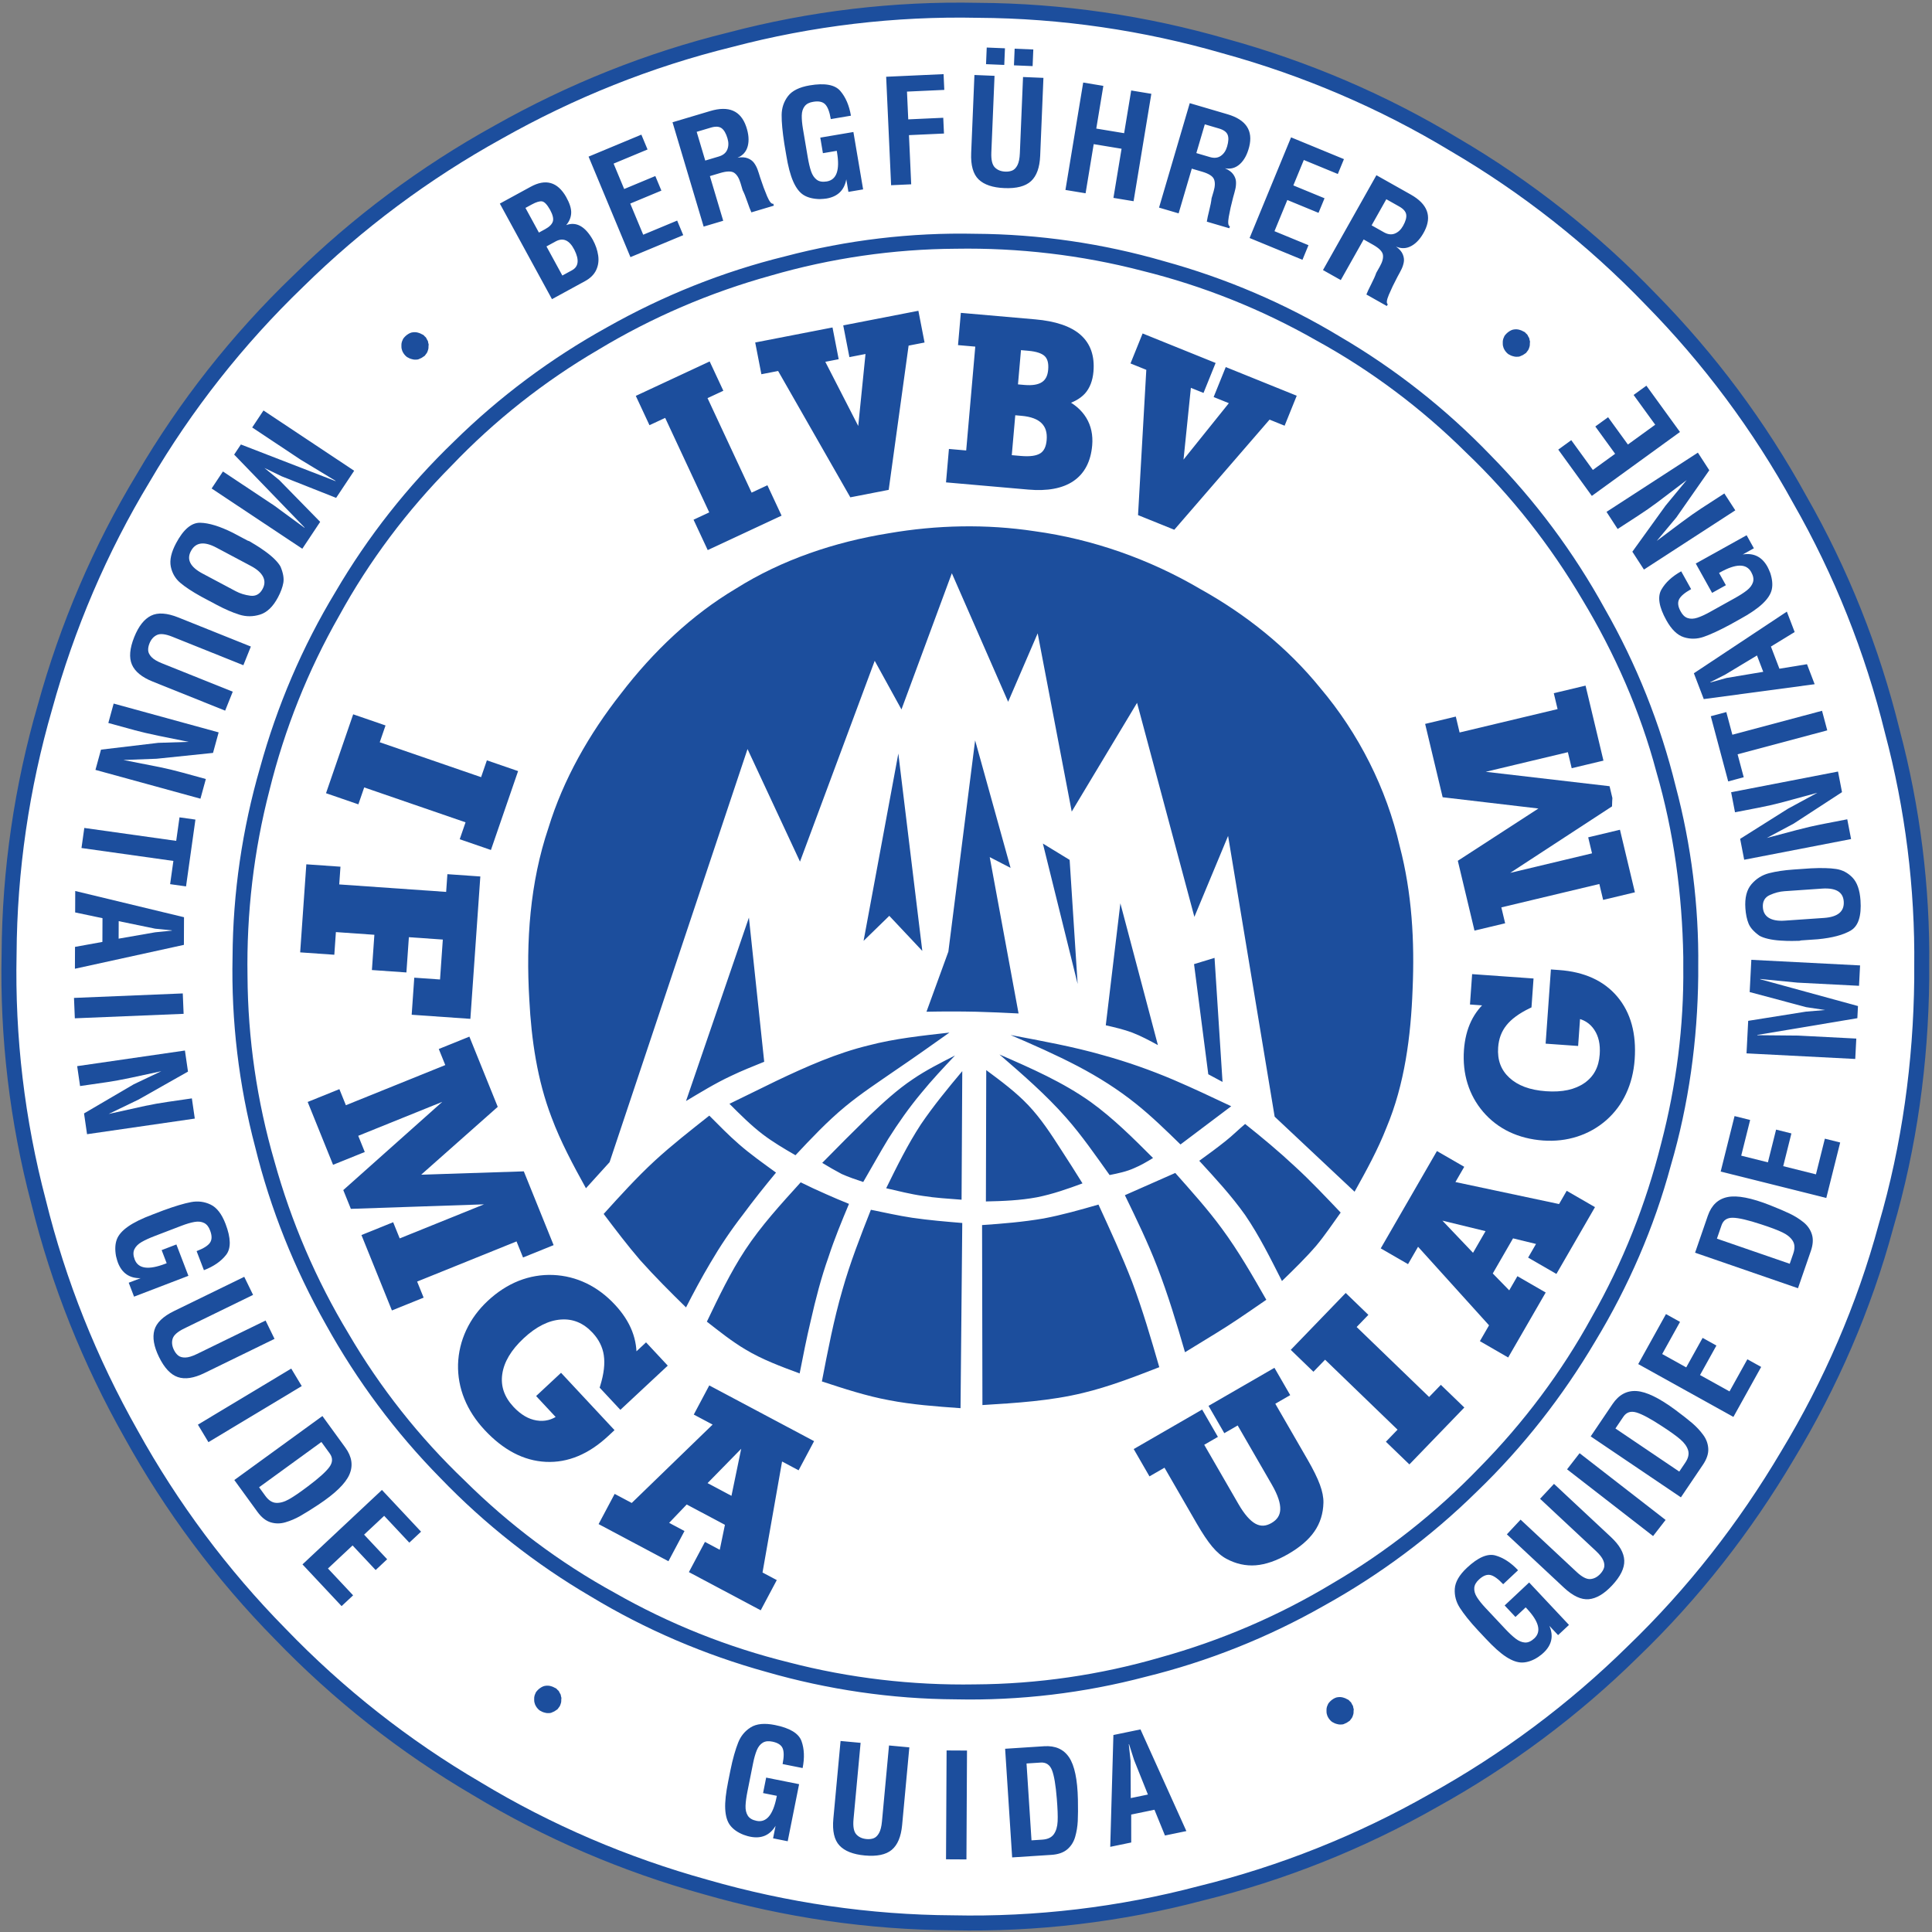
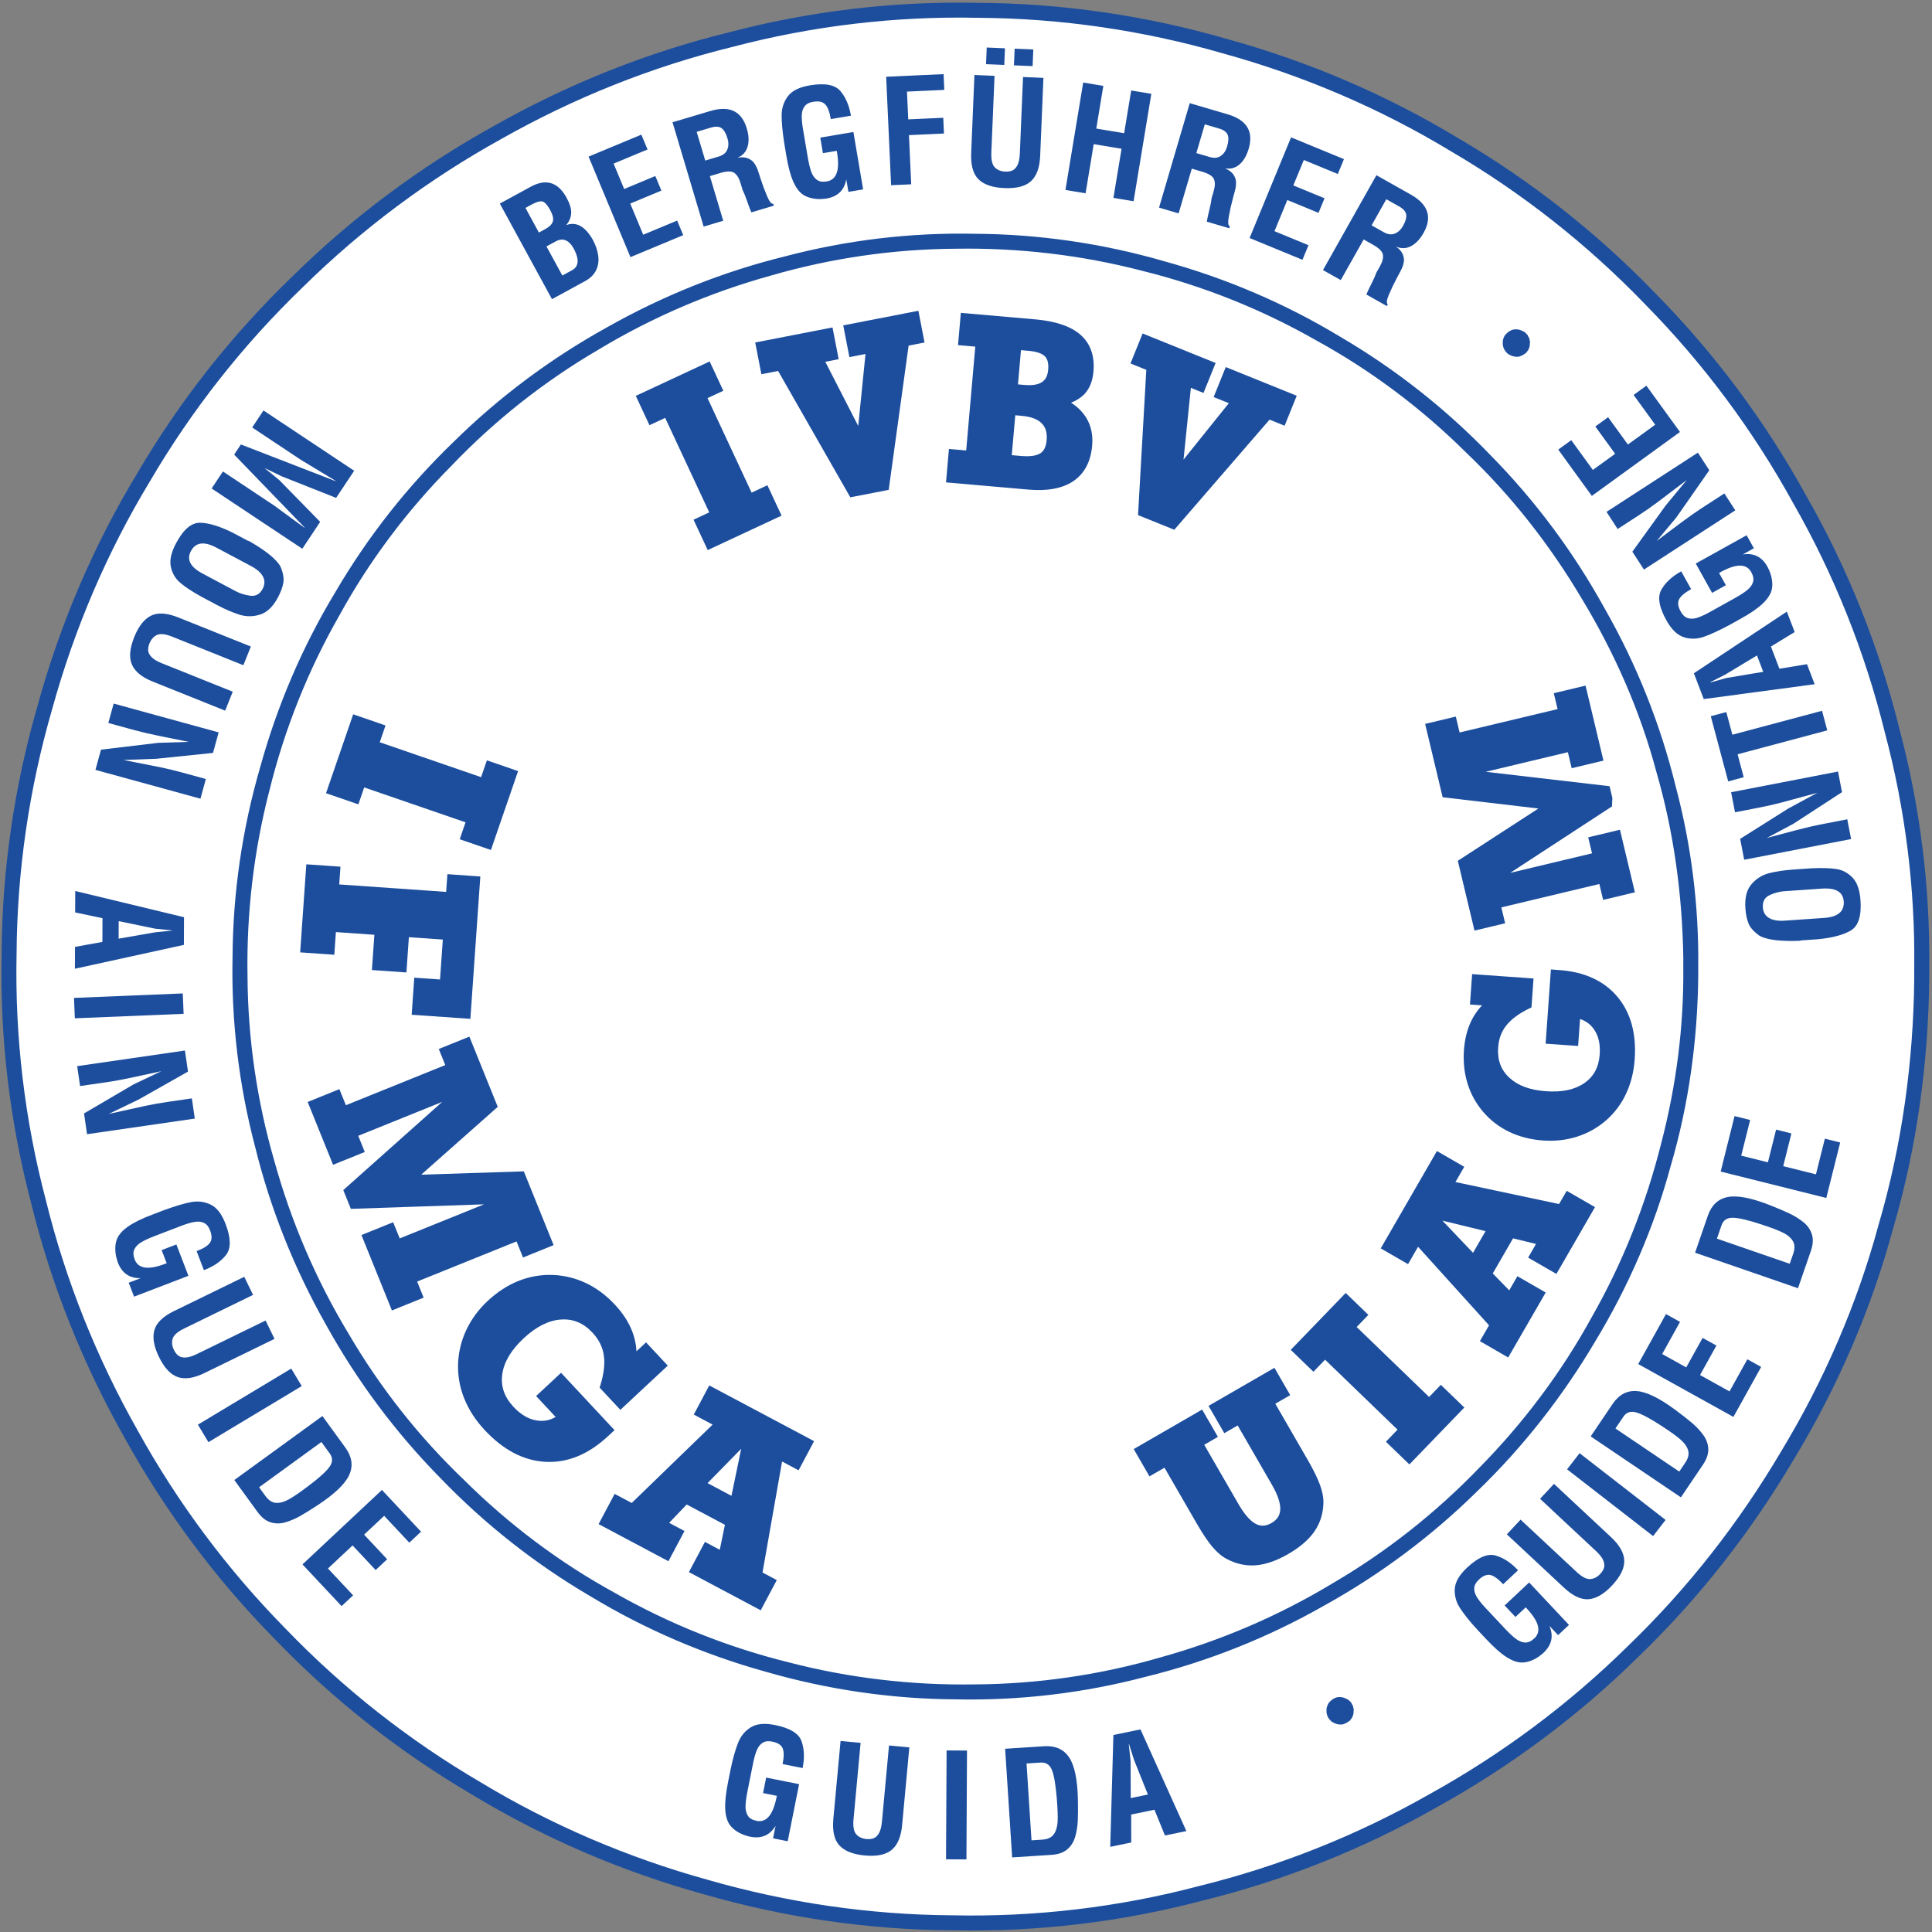
<svg xmlns="http://www.w3.org/2000/svg" version="1.1" id="svg1" width="568" height="568" viewBox="0 0 568 568">
  <rect x="0" y="0" width="568" height="568" fill="#808080" stroke="none" />
  <defs id="defs1">
    <linearGradient id="linearGradient87">
      <stop style="stop-color:#ffffff;stop-opacity:1;" offset="0" id="stop88" />
      <stop style="stop-color:#ffffff;stop-opacity:0;" offset="1" id="stop89" />
    </linearGradient>
    <linearGradient id="swatch87">
      <stop style="stop-color:#ffffff;stop-opacity:0;" offset="0" id="stop87" />
    </linearGradient>
    <linearGradient id="swatch86">
      <stop style="stop-color:#000000;stop-opacity:1;" offset="0" id="stop86" />
    </linearGradient>
    <linearGradient id="swatch85">
      <stop style="stop-color:#fefafc;stop-opacity:1;" offset="0" id="stop85" />
    </linearGradient>
    <clipPath clipPathUnits="userSpaceOnUse" id="clipPath1">
      <path d="M 0,0 H 426 V 426 H 0 Z" id="path1" />
    </clipPath>
    <clipPath clipPathUnits="userSpaceOnUse" id="clipPath2">
      <path d="M 0,0 H 426 V 426 H 0 Z" id="path2" />
    </clipPath>
    <clipPath clipPathUnits="userSpaceOnUse" id="clipPath3">
      <path d="M 0,0 H 426 V 426 H 0 Z" id="path3" />
    </clipPath>
    <clipPath clipPathUnits="userSpaceOnUse" id="clipPath4">
      <path d="M 0,0 H 426 V 426 H 0 Z" id="path4" />
    </clipPath>
    <clipPath clipPathUnits="userSpaceOnUse" id="clipPath5">
      <path d="M 0,0 H 426 V 426 H 0 Z" id="path5" />
    </clipPath>
    <clipPath clipPathUnits="userSpaceOnUse" id="clipPath6">
      <path d="M 0,0 H 426 V 426 H 0 Z" id="path6" />
    </clipPath>
    <clipPath clipPathUnits="userSpaceOnUse" id="clipPath7">
      <path d="M 0,0 H 426 V 426 H 0 Z" id="path7" />
    </clipPath>
    <clipPath clipPathUnits="userSpaceOnUse" id="clipPath8">
      <path d="M 0,0 H 426 V 426 H 0 Z" id="path8" />
    </clipPath>
    <clipPath clipPathUnits="userSpaceOnUse" id="clipPath9">
      <path d="M 0,0 H 426 V 426 H 0 Z" id="path9" />
    </clipPath>
    <clipPath clipPathUnits="userSpaceOnUse" id="clipPath10">
      <path d="M 0,0 H 426 V 426 H 0 Z" id="path10" />
    </clipPath>
    <clipPath clipPathUnits="userSpaceOnUse" id="clipPath11">
      <path d="M 0,0 H 426 V 426 H 0 Z" id="path11" />
    </clipPath>
    <clipPath clipPathUnits="userSpaceOnUse" id="clipPath12">
      <path d="M 0,0 H 426 V 426 H 0 Z" id="path12" />
    </clipPath>
    <clipPath clipPathUnits="userSpaceOnUse" id="clipPath13">
      <path d="M 0,0 H 426 V 426 H 0 Z" id="path13" />
    </clipPath>
    <clipPath clipPathUnits="userSpaceOnUse" id="clipPath14">
      <path d="M 0,0 H 426 V 426 H 0 Z" id="path14" />
    </clipPath>
    <clipPath clipPathUnits="userSpaceOnUse" id="clipPath15">
      <path d="M 0,0 H 426 V 426 H 0 Z" id="path15" />
    </clipPath>
    <clipPath clipPathUnits="userSpaceOnUse" id="clipPath16">
      <path d="M 0,0 H 426 V 426 H 0 Z" id="path16" />
    </clipPath>
    <clipPath clipPathUnits="userSpaceOnUse" id="clipPath17">
      <path d="M 0,0 H 426 V 426 H 0 Z" id="path17" />
    </clipPath>
    <clipPath clipPathUnits="userSpaceOnUse" id="clipPath18">
      <path d="M 0,0 H 426 V 426 H 0 Z" id="path18" />
    </clipPath>
    <clipPath clipPathUnits="userSpaceOnUse" id="clipPath19">
      <path d="M 0,0 H 426 V 426 H 0 Z" id="path19" />
    </clipPath>
    <clipPath clipPathUnits="userSpaceOnUse" id="clipPath20">
      <path d="M 0,0 H 426 V 426 H 0 Z" id="path20" />
    </clipPath>
    <clipPath clipPathUnits="userSpaceOnUse" id="clipPath21">
      <path d="M 0,0 H 426 V 426 H 0 Z" id="path21" />
    </clipPath>
    <clipPath clipPathUnits="userSpaceOnUse" id="clipPath22">
      <path d="M 0,0 H 426 V 426 H 0 Z" id="path22" />
    </clipPath>
    <clipPath clipPathUnits="userSpaceOnUse" id="clipPath23">
      <path d="M 0,0 H 426 V 426 H 0 Z" id="path23" />
    </clipPath>
    <clipPath clipPathUnits="userSpaceOnUse" id="clipPath24">
      <path d="M 0,0 H 426 V 426 H 0 Z" id="path24" />
    </clipPath>
    <clipPath clipPathUnits="userSpaceOnUse" id="clipPath25">
      <path d="M 0,0 H 426 V 426 H 0 Z" id="path25" />
    </clipPath>
    <clipPath clipPathUnits="userSpaceOnUse" id="clipPath26">
      <path d="M 0,0 H 426 V 426 H 0 Z" id="path26" />
    </clipPath>
    <clipPath clipPathUnits="userSpaceOnUse" id="clipPath27">
      <path d="M 0,0 H 426 V 426 H 0 Z" id="path27" />
    </clipPath>
    <clipPath clipPathUnits="userSpaceOnUse" id="clipPath28">
      <path d="M 0,0 H 426 V 426 H 0 Z" id="path28" />
    </clipPath>
    <clipPath clipPathUnits="userSpaceOnUse" id="clipPath29">
-       <path d="M 0,0 H 426 V 426 H 0 Z" id="path29" />
-     </clipPath>
+       </clipPath>
    <clipPath clipPathUnits="userSpaceOnUse" id="clipPath30">
      <path d="M 0,0 H 426 V 426 H 0 Z" id="path30" />
    </clipPath>
    <clipPath clipPathUnits="userSpaceOnUse" id="clipPath31">
      <path d="M 0,0 H 426 V 426 H 0 Z" id="path31" />
    </clipPath>
    <clipPath clipPathUnits="userSpaceOnUse" id="clipPath32">
      <path d="M 0,0 H 426 V 426 H 0 Z" id="path32" />
    </clipPath>
    <clipPath clipPathUnits="userSpaceOnUse" id="clipPath33">
      <path d="M 0,0 H 426 V 426 H 0 Z" id="path33" />
    </clipPath>
    <clipPath clipPathUnits="userSpaceOnUse" id="clipPath34">
      <path d="M 0,0 H 426 V 426 H 0 Z" id="path34" />
    </clipPath>
    <clipPath clipPathUnits="userSpaceOnUse" id="clipPath35">
      <path d="M 0,0 H 426 V 426 H 0 Z" id="path35" />
    </clipPath>
    <clipPath clipPathUnits="userSpaceOnUse" id="clipPath36">
      <path d="M 0,0 H 426 V 426 H 0 Z" id="path36" />
    </clipPath>
    <clipPath clipPathUnits="userSpaceOnUse" id="clipPath37">
      <path d="M 0,0 H 426 V 426 H 0 Z" id="path37" />
    </clipPath>
    <clipPath clipPathUnits="userSpaceOnUse" id="clipPath38">
-       <path d="M 0,0 H 426 V 426 H 0 Z" id="path38" />
-     </clipPath>
+       </clipPath>
    <clipPath clipPathUnits="userSpaceOnUse" id="clipPath39">
      <path d="M 0,0 H 426 V 426 H 0 Z" id="path39" />
    </clipPath>
    <clipPath clipPathUnits="userSpaceOnUse" id="clipPath40">
-       <path d="M 0,0 H 426 V 426 H 0 Z" id="path40" />
-     </clipPath>
+       </clipPath>
  </defs>
  <g id="g1">
    <g id="g80">
      <ellipse style="fill:#ffffff;fill-opacity:1;stroke:#000000;stroke-width:1.273;stroke-opacity:1" id="path83" cx="284.166" cy="284.166" rx="281.792" ry="280.674" />
      <path d="m 374.549,212.929 c 0,-0.689 0,-1.379 0,-2.145 -0.152,-14.024 -2.068,-28.201 -6.054,-41.765 -3.679,-13.64 -9.35,-26.668 -16.63,-38.699 -7.204,-12.184 -15.941,-23.373 -26.134,-33.182 -10.039,-9.885 -21.458,-18.391 -33.797,-25.212 -12.262,-6.973 -25.521,-12.261 -39.239,-15.633 -13.641,-3.601 -27.82,-5.287 -41.921,-4.981 -14.101,0.077 -28.203,2.146 -41.768,6.054 -13.564,3.755 -26.67,9.349 -38.702,16.63 -12.185,7.126 -23.374,15.939 -33.184,26.131 -9.886,10.039 -18.393,21.457 -25.214,33.795 -6.974,12.338 -12.262,25.518 -15.634,39.235 -3.602,13.641 -5.288,27.818 -4.981,41.918 0.076,14.1 2.146,28.2 6.054,41.688 3.755,13.64 9.35,26.744 16.631,38.776 7.127,12.184 15.94,23.372 26.133,33.181 10.039,9.885 21.459,18.392 33.797,25.212 12.339,6.974 25.521,12.261 39.239,15.633 13.642,3.602 27.819,5.287 41.921,4.981 14.102,-0.077 28.202,-2.146 41.691,-6.054 13.641,-3.755 26.747,-9.349 38.779,-16.629 12.186,-7.127 23.374,-15.94 33.184,-26.132 9.886,-10.039 18.393,-21.457 25.214,-33.871 6.974,-12.185 12.262,-25.442 15.634,-39.159 3.449,-12.95 5.135,-26.438 4.981,-39.772 z m -3.297,0 c 0,0.695 0,1.388 0,2.083 -0.231,13.803 -2.082,27.607 -5.939,40.871 -3.547,13.341 -9.177,26.142 -16.35,38.018 -7.018,11.876 -15.578,22.827 -25.604,32.389 -9.794,9.716 -20.977,18.122 -33.085,24.754 -12.031,6.863 -24.988,12.03 -38.407,15.346 -13.342,3.471 -27.224,5.09 -41.029,4.858 -13.805,-0.077 -27.61,-2.081 -40.875,-5.937 C 156.621,361.609 143.819,356.134 131.942,348.962 120.065,342.022 109.114,333.385 99.551,323.36 89.833,313.566 81.427,302.384 74.794,290.277 67.93,278.246 62.763,265.291 59.447,251.873 c -3.47,-13.341 -5.09,-27.222 -4.859,-41.026 0.077,-13.804 2.083,-27.608 5.939,-40.872 3.702,-13.341 9.177,-26.142 16.35,-38.017 6.94,-11.877 15.578,-22.827 25.604,-32.389 9.795,-9.717 20.978,-18.123 33.086,-24.755 12.031,-6.863 24.987,-12.03 38.407,-15.345 13.342,-3.471 27.224,-5.091 41.029,-4.859 13.804,0.077 27.609,2.082 40.874,5.938 13.342,3.701 26.145,9.177 38.021,16.349 11.877,6.94 22.828,15.577 32.469,25.601 9.64,9.795 18.046,20.977 24.679,33.084 6.864,12.03 11.954,24.908 15.347,38.404 3.317,12.724 5.013,25.833 4.859,38.943" style="fill:#1c4e9d;fill-opacity:1;fill-rule:evenodd;stroke:none" transform="matrix(1.333,0,0,-1.333,0,568)" clip-path="url(#clipPath1)" id="path41" />
-       <path d="m 129.232,164.037 c -2.836,5.135 -5.595,10.27 -7.588,15.634 -3.142,8.2 -4.445,17.089 -4.904,25.978 -0.767,12.874 0.153,25.825 4.215,37.856 3.295,10.729 8.966,20.691 16.017,29.657 7.051,9.196 15.558,17.319 25.367,23.143 10.116,6.36 21.765,10.268 33.644,12.184 10.653,1.839 21.535,2.069 32.188,0.46 12.875,-1.762 25.444,-6.207 36.633,-12.798 10.04,-5.594 19.16,-12.874 26.363,-21.763 8.507,-10.039 14.638,-22.223 17.551,-34.944 2.682,-10.269 3.295,-20.844 2.835,-31.496 -0.383,-10.422 -1.762,-20.997 -5.748,-30.5 -1.916,-4.904 -4.445,-9.502 -7.05,-14.176 l -17.627,16.552 -10.27,61.919 -7.434,-17.856 -12.645,47.206 -14.408,-23.986 -7.51,39.312 -6.514,-15.096 -12.416,28.353 -11.112,-30.039 -5.901,10.728 -16.478,-44.293 -11.572,24.829 -30.425,-91.116 z m 22.071,19.236 13.872,40.461 3.372,-31.802 c -2.453,-0.997 -4.982,-1.993 -7.358,-3.142 -3.449,-1.609 -6.667,-3.602 -9.886,-5.517 z m 39.162,35.327 7.664,41.305 5.288,-43.527 -7.28,7.739 z m 13.872,-15.633 4.828,13.257 5.901,46.593 7.817,-28.124 -4.598,2.375 6.361,-34.484 c -3.065,0.153 -6.208,0.306 -9.35,0.383 -3.679,0.077 -7.281,0.077 -10.959,0 z m 33.337,6.131 -7.664,30.959 5.901,-3.602 z m 6.208,-9.12 3.219,26.898 8.277,-31.266 c -1.84,0.996 -3.679,1.993 -5.671,2.759 -1.84,0.69 -3.832,1.149 -5.825,1.609 z m 22.608,-10.805 -3.142,24.293 4.522,1.379 1.762,-27.358 z M 133.14,158.367 c 3.602,3.985 7.28,8.046 11.265,11.725 3.833,3.525 7.971,6.744 12.033,9.962 2.146,-2.146 4.215,-4.291 6.514,-6.284 2.529,-2.222 5.365,-4.215 8.2,-6.284 -2.529,-3.065 -4.981,-6.13 -7.357,-9.349 -2.606,-3.371 -4.981,-6.897 -7.127,-10.575 -1.916,-3.218 -3.679,-6.514 -5.365,-9.809 -3.449,3.372 -6.897,6.821 -10.116,10.422 -2.836,3.295 -5.441,6.744 -8.047,10.192 z m 22.761,-23.756 c 2.606,5.441 5.212,10.882 8.431,15.786 3.525,5.365 7.893,10.116 12.262,14.944 1.839,-0.92 3.678,-1.763 5.594,-2.606 1.686,-0.766 3.372,-1.456 5.058,-2.146 -1.609,-3.831 -3.218,-7.739 -4.521,-11.724 -1.61,-4.521 -2.836,-9.273 -3.909,-14.024 -0.919,-3.831 -1.686,-7.74 -2.452,-11.648 -4.139,1.533 -8.277,3.065 -11.956,5.288 -2.988,1.762 -5.748,3.985 -8.507,6.13 z M 181.269,121.43 c 1.302,6.744 2.605,13.564 4.521,20.155 1.686,5.977 3.986,11.878 6.285,17.702 3.065,-0.613 6.054,-1.303 9.119,-1.762 3.679,-0.537 7.358,-0.844 11.036,-1.15 l -0.383,-40.845 c -5.365,0.383 -10.653,0.766 -15.787,1.763 -4.982,0.919 -9.887,2.528 -14.791,4.137 z m 35.407,-5.211 -0.077,39.696 c 4.522,0.307 9.12,0.69 13.565,1.456 4.061,0.766 8.123,1.916 12.108,3.065 2.606,-5.67 5.212,-11.341 7.435,-17.088 2.298,-6.131 4.138,-12.415 5.977,-18.776 -5.518,-2.145 -11.036,-4.291 -16.784,-5.67 -7.204,-1.763 -14.714,-2.223 -22.224,-2.683 z m 44.679,11.649 c -1.839,6.36 -3.755,12.721 -6.131,18.852 -2.069,5.363 -4.598,10.574 -7.127,15.785 l 11.112,4.905 c 3.526,-3.985 7.128,-7.97 10.27,-12.261 3.679,-4.981 6.744,-10.345 9.81,-15.71 -2.913,-1.992 -5.748,-3.985 -8.737,-5.901 -2.989,-1.915 -6.131,-3.754 -9.197,-5.67 z m 21.383,15.709 c -2.53,4.981 -4.982,9.962 -8.125,14.56 -2.988,4.215 -6.59,8.123 -10.115,11.955 1.915,1.379 3.908,2.835 5.824,4.368 1.456,1.149 2.836,2.529 4.292,3.754 3.755,-2.988 7.434,-6.053 10.959,-9.349 3.525,-3.218 6.821,-6.743 10.116,-10.191 -1.763,-2.452 -3.449,-4.981 -5.365,-7.28 -2.376,-2.759 -4.981,-5.288 -7.586,-7.817 z m -22.379,30.117 c -3.219,3.142 -6.361,6.207 -9.81,8.966 -3.908,3.142 -8.277,5.9 -12.798,8.276 -4.828,2.529 -9.887,4.751 -14.868,6.897 6.821,-1.303 13.718,-2.529 20.386,-4.445 5.288,-1.456 10.499,-3.295 15.557,-5.441 4.292,-1.839 8.507,-3.831 12.722,-5.824 z m -15.634,-6.744 c -3.065,4.291 -6.132,8.736 -9.58,12.644 -4.445,5.058 -9.58,9.502 -14.714,13.947 7.05,-3.065 14.025,-6.13 20.155,-10.498 4.982,-3.602 9.35,-7.97 13.719,-12.338 -1.38,-0.843 -2.683,-1.609 -4.139,-2.222 -1.686,-0.767 -3.525,-1.15 -5.441,-1.533 z m -5.978,-1.839 c -3.295,-1.227 -6.591,-2.376 -10.039,-3.065 -3.679,-0.69 -7.434,-0.844 -11.266,-0.92 l 0.076,28.967 c 3.296,-2.453 6.515,-4.828 9.274,-7.74 2.835,-2.989 5.058,-6.437 7.28,-9.886 1.61,-2.452 3.142,-4.904 4.675,-7.356 z m -26.67,-3.602 c -2.912,0.23 -5.748,0.384 -8.583,0.843 -2.683,0.383 -5.365,1.073 -8.047,1.686 2.376,4.828 4.752,9.656 7.663,14.1 2.759,4.062 5.902,7.894 9.12,11.725 z m -21.688,3.908 c -1.61,0.537 -3.219,1.073 -4.752,1.763 -1.456,0.766 -2.912,1.609 -4.292,2.452 3.449,3.525 6.974,7.05 10.5,10.498 2.988,2.836 6.054,5.671 9.503,7.97 2.912,1.993 6.131,3.602 9.273,5.211 -2.529,-2.681 -5.058,-5.364 -7.434,-8.276 -2.682,-3.218 -5.058,-6.59 -7.281,-10.115 -1.916,-3.142 -3.678,-6.361 -5.517,-9.503 z m -14.945,5.901 c -2.529,1.456 -4.981,2.912 -7.204,4.598 -2.606,1.992 -4.981,4.368 -7.357,6.744 3.448,1.685 6.897,3.372 10.346,5.057 6.591,3.142 13.335,6.131 20.309,7.817 5.825,1.532 11.802,2.145 17.857,2.835 -3.985,-2.835 -7.894,-5.594 -11.956,-8.353 -3.755,-2.605 -7.51,-5.057 -11.035,-7.969 -3.985,-3.296 -7.511,-7.051 -10.96,-10.729" style="fill:#1c4e9d;fill-opacity:1;fill-rule:evenodd;stroke:none" transform="matrix(1.333,0,0,-1.333,0,568)" clip-path="url(#clipPath2)" id="path42" />
      <path d="m 337.414,350.487 c 0,-0.077 0,-0.077 0,-0.077 0,-0.23 0,-0.536 -0.076,-0.766 -0.077,-0.23 -0.154,-0.537 -0.307,-0.766 -0.153,-0.23 -0.307,-0.384 -0.46,-0.613 -0.23,-0.154 -0.46,-0.307 -0.69,-0.46 -0.23,-0.077 -0.46,-0.23 -0.689,-0.307 -0.231,-0.076 -0.537,-0.076 -0.767,-0.076 -0.307,0 -0.536,0.076 -0.843,0.153 -0.23,0.076 -0.46,0.153 -0.69,0.306 -0.23,0.077 -0.459,0.307 -0.613,0.46 -0.23,0.23 -0.306,0.383 -0.459,0.613 -0.154,0.23 -0.23,0.46 -0.307,0.767 -0.077,0.23 -0.077,0.536 -0.077,0.766 0,0.306 0,0.537 0.077,0.766 0.077,0.307 0.23,0.537 0.306,0.767 0.154,0.229 0.307,0.383 0.537,0.612 0.153,0.154 0.383,0.307 0.613,0.46 0.229,0.154 0.46,0.23 0.69,0.307 0.306,0.077 0.537,0.077 0.843,0.077 0.23,0 0.536,-0.077 0.766,-0.154 0.23,-0.076 0.46,-0.153 0.69,-0.306 0.23,-0.077 0.46,-0.23 0.613,-0.46 0.23,-0.153 0.383,-0.383 0.46,-0.613 0.153,-0.23 0.306,-0.46 0.306,-0.766 0.077,-0.23 0.154,-0.46 0.077,-0.69" style="fill:#1c4e9d;fill-opacity:1;fill-rule:evenodd;stroke:none" transform="matrix(1.333,0,0,-1.333,0,568)" clip-path="url(#clipPath3)" id="path43" />
      <path d="m 250.995,312.499 0.032,0.548 1.792,31.493 -2.77,1.119 -0.715,0.289 2.671,6.612 0.712,-0.288 14.675,-5.929 0.715,-0.289 -2.382,-5.896 -0.289,-0.715 -0.711,0.287 -2.075,0.838 -1.62,-15.828 9.995,12.445 -3.353,1.354 2.672,6.612 0.711,-0.288 14.227,-5.747 0.715,-0.289 -2.672,-6.611 -0.711,0.287 -2.61,1.055 -20.652,-23.874 -0.36,-0.416 -0.508,0.206 -6.973,2.817 z m -27.844,13.22 1.975,-0.172 c 1.042,-0.091 1.927,-0.084 2.656,0.023 h -0.004 c 0.687,0.1 1.241,0.285 1.665,0.556 v -0.003 c 0.392,0.252 0.704,0.608 0.934,1.064 0.244,0.484 0.399,1.097 0.464,1.836 0.073,0.835 0.014,1.562 -0.177,2.182 -0.185,0.602 -0.495,1.12 -0.932,1.558 -9.9e-4,9.8e-4 -9.9e-4,0.002 -0.003,0.003 l 0.003,-0.003 c -9.9e-4,9.8e-4 -9.9e-4,0.002 -0.003,0.003 -0.448,0.444 -1.031,0.802 -1.75,1.074 -0.747,0.281 -1.65,0.468 -2.709,0.561 l -1.349,0.118 -0.77,-8.8 z m 1.366,15.612 1.398,-0.123 c 0.903,-0.079 1.683,-0.061 2.338,0.051 0.626,0.107 1.145,0.299 1.558,0.573 0.39,0.259 0.698,0.604 0.923,1.036 0.236,0.453 0.384,1.014 0.442,1.683 0.064,0.727 0.028,1.341 -0.108,1.845 -0.125,0.465 -0.335,0.844 -0.629,1.139 -0.312,0.308 -0.757,0.562 -1.336,0.762 -0.621,0.215 -1.396,0.364 -2.327,0.445 l -1.598,0.14 -0.661,-7.551 z m 3.808,14.339 c 2.226,-0.195 4.169,-0.571 5.83,-1.13 1.692,-0.569 3.076,-1.328 4.155,-2.276 h -0.004 c 1.109,-0.974 1.902,-2.149 2.378,-3.524 0.468,-1.355 0.628,-2.891 0.478,-4.609 -0.086,-0.984 -0.284,-1.879 -0.592,-2.682 -0.315,-0.821 -0.742,-1.533 -1.278,-2.133 l -0.003,-0.002 c -0.536,-0.591 -1.215,-1.108 -2.039,-1.549 -0.32,-0.172 -0.663,-0.332 -1.028,-0.48 0.463,-0.292 0.893,-0.605 1.287,-0.936 0.833,-0.702 1.521,-1.497 2.062,-2.38 0.539,-0.887 0.918,-1.842 1.136,-2.865 0.218,-1.022 0.277,-2.101 0.178,-3.235 -0.154,-1.763 -0.572,-3.301 -1.254,-4.612 -0.689,-1.327 -1.647,-2.409 -2.871,-3.243 v -0.004 c -1.205,-0.817 -2.649,-1.384 -4.334,-1.697 -1.653,-0.306 -3.521,-0.369 -5.604,-0.187 l -17.404,1.523 -0.772,0.067 0.576,6.6 0.068,0.772 0.77,-0.067 3.037,-0.266 2.004,22.904 -3.034,0.265 -0.772,0.067 0.622,7.114 0.77,-0.067 15.638,-1.368 z m -40.786,-39.249 -15.923,27.865 -2.939,-0.571 -0.753,-0.146 -1.362,7.001 0.758,0.147 15.538,3.02 0.753,0.146 1.361,-7 -0.759,-0.148 -2.189,-0.426 7.261,-14.153 1.603,15.876 -2.796,-0.543 -0.754,-0.147 -1.361,7.001 0.758,0.147 15.062,2.928 0.754,0.146 1.361,-7.001 -0.759,-0.147 -2.758,-0.536 -4.392,-31.813 -0.542,-0.105 -7.382,-1.436 z m -31.451,-11.638 -3.125,6.7 0.699,0.327 2.764,1.288 -9.72,20.843 -3.463,-1.614 -3.016,6.466 0.699,0.326 15.592,7.269 0.326,-0.699 2.364,-5.068 0.326,-0.698 -3.487,-1.626 9.72,-20.843 2.788,1.3 0.698,0.326 3.125,-6.701 -0.699,-0.325 -14.893,-6.946 -0.698,-0.325" style="fill:#1c4e9d;fill-opacity:1;fill-rule:nonzero;stroke:none" transform="matrix(1.333,0,0,-1.333,0,568)" clip-path="url(#clipPath4)" id="path44" />
      <path d="m 355.599,250.109 -0.066,-1.852 -22.463,-14.666 18.055,4.309 -0.844,3.533 0.748,0.178 5.509,1.315 0.748,0.179 3.295,-13.8 -0.747,-0.178 -5.51,-1.317 -0.748,-0.178 -0.837,3.508 -21.612,-5.159 0.836,-3.508 -0.747,-0.178 -5.265,-1.257 -0.749,-0.179 -0.177,0.748 -3.373,14.12 -0.127,0.532 0.454,0.294 17.319,11.234 -20.586,2.423 -0.532,0.062 -3.861,16.176 0.747,0.178 5.267,1.259 0.748,0.179 0.837,-3.508 21.612,5.158 -0.837,3.507 0.747,0.179 5.51,1.315 0.748,0.178 3.949,-16.543 -0.747,-0.178 -5.51,-1.316 -0.749,-0.178 -0.177,0.747 -0.666,2.786 -18.118,-4.325 26.779,-3.116 0.535,-0.063 0.126,-0.526 0.74,-3.101 -0.261,1.029 z M 337.776,203.926 337.37,203.731 c -1.169,-0.564 -2.184,-1.164 -3.046,-1.799 -0.843,-0.62 -1.538,-1.276 -2.086,-1.965 -0.54,-0.676 -0.962,-1.419 -1.263,-2.222 -0.302,-0.806 -0.487,-1.693 -0.556,-2.656 -0.099,-1.387 0.057,-2.632 0.466,-3.734 0.407,-1.098 1.071,-2.075 1.99,-2.929 0.934,-0.867 2.066,-1.55 3.397,-2.047 1.348,-0.504 2.917,-0.82 4.706,-0.947 1.798,-0.128 3.407,-0.037 4.825,0.271 1.394,0.304 2.612,0.819 3.654,1.544 1.023,0.713 1.814,1.589 2.371,2.626 0.561,1.044 0.891,2.269 0.991,3.671 0.08,1.12 0.019,2.133 -0.183,3.037 -0.2,0.889 -0.535,1.69 -1.009,2.397 l -0.002,0.003 c -0.467,0.703 -1.031,1.268 -1.689,1.693 h -0.003 c -0.44,0.285 -0.925,0.509 -1.452,0.674 l -0.422,-5.932 -0.77,0.054 -5.626,0.401 -0.772,0.055 1.165,16.365 0.771,-0.055 1.051,-0.075 c 2.771,-0.197 5.224,-0.781 7.359,-1.752 2.153,-0.979 3.974,-2.349 5.461,-4.11 1.487,-1.762 2.55,-3.809 3.188,-6.137 0.632,-2.305 0.848,-4.882 0.646,-7.727 -0.097,-1.357 -0.303,-2.669 -0.617,-3.931 -0.312,-1.253 -0.734,-2.449 -1.267,-3.584 l 0.004,0.002 c -0.529,-1.14 -1.16,-2.199 -1.888,-3.175 -0.726,-0.974 -1.558,-1.874 -2.494,-2.701 l -0.003,-0.004 c -0.938,-0.817 -1.936,-1.525 -2.995,-2.124 l 0.004,0.004 c -1.064,-0.602 -2.189,-1.096 -3.378,-1.483 l -0.003,9.9e-4 c -1.192,-0.386 -2.417,-0.652 -3.674,-0.796 -1.265,-0.145 -2.556,-0.172 -3.872,-0.079 -1.351,0.096 -2.651,0.303 -3.898,0.617 -1.244,0.315 -2.427,0.738 -3.546,1.27 h -0.003 c -1.116,0.533 -2.156,1.169 -3.121,1.908 -0.963,0.736 -1.847,1.574 -2.653,2.513 -0.795,0.931 -1.48,1.916 -2.054,2.956 -0.573,1.037 -1.039,2.134 -1.397,3.291 v -0.003 c -0.359,1.147 -0.604,2.338 -0.736,3.574 -0.133,1.247 -0.153,2.523 -0.061,3.826 0.085,1.191 0.261,2.321 0.527,3.393 0.266,1.068 0.623,2.063 1.068,2.987 0.451,0.933 0.99,1.791 1.616,2.574 0.249,0.311 0.512,0.611 0.79,0.9 l -1.902,0.135 -0.771,0.055 0.422,5.929 0.054,0.772 0.771,-0.055 12.003,-0.854 0.771,-0.055 -0.422,-5.929 -0.031,-0.443 z m -5.144,-77.215 -0.667,0.385 -4.905,2.832 -0.667,0.384 0.387,0.67 1.63,2.823 -15.653,17.323 -2.212,-3.83 -0.665,0.384 -5.356,3.091 12.396,21.467 0.665,-0.384 5.355,-3.091 -1.94,-3.36 22.854,-4.853 1.686,2.921 5.573,-3.218 0.665,-0.384 -8.506,-14.732 -0.666,0.384 -4.906,2.832 -0.667,0.385 1.739,3.011 -5.067,1.234 -4.471,-7.743 3.631,-3.723 1.802,3.123 6.239,-3.601 z m -7.753,23.086 2.76,4.778 -9.513,2.317 z m -14.036,-46.669 -0.552,0.532 -4.629,4.471 0.533,0.552 2.036,2.108 -15.983,15.433 -2.033,-2.106 -0.536,-0.554 -5.001,4.829 11.584,11.994 0.535,0.554 0.552,-0.533 4.449,-4.295 -0.533,-0.553 -2.054,-2.126 15.983,-15.433 2.052,2.124 0.535,0.554 0.552,-0.533 4.075,-3.935 0.553,-0.535 -0.533,-0.552 -11.049,-11.442 z m -54.01,-0.725 -2.645,-1.527 -0.669,-0.387 -3.477,6.024 0.669,0.386 13.754,7.94 0.668,0.386 0.387,-0.669 3.092,-5.357 -3.017,-1.742 7.546,-13.069 c 0.658,-1.14 1.311,-2.079 1.957,-2.814 0.618,-0.704 1.227,-1.218 1.826,-1.541 0.555,-0.298 1.119,-0.436 1.69,-0.413 0.58,0.024 1.184,0.216 1.809,0.577 0.637,0.368 1.116,0.801 1.434,1.298 0.311,0.484 0.48,1.046 0.505,1.682 v 0.006 c 0.029,0.686 -0.103,1.475 -0.397,2.364 -0.309,0.934 -0.791,1.968 -1.444,3.099 l -7.548,13.071 -2.284,-1.318 -0.665,-0.384 -3.092,5.356 -0.387,0.669 0.667,0.384 13.204,7.623 0.665,0.384 3.479,-6.024 -0.666,-0.385 -2.624,-1.515 7.116,-12.323 h 0.002 c 0.621,-1.076 1.163,-2.082 1.624,-3.018 0.46,-0.933 0.825,-1.768 1.094,-2.503 0.273,-0.746 0.474,-1.446 0.603,-2.099 0.134,-0.679 0.193,-1.311 0.178,-1.895 -0.029,-1.189 -0.209,-2.315 -0.543,-3.377 -0.334,-1.062 -0.82,-2.054 -1.459,-2.971 v 0.003 c -0.63,-0.914 -1.433,-1.788 -2.407,-2.621 -0.967,-0.828 -2.095,-1.614 -3.381,-2.356 v 0.003 c -1.265,-0.73 -2.487,-1.3 -3.667,-1.711 -1.208,-0.421 -2.361,-0.675 -3.456,-0.762 l -0.003,-0.001 c -1.107,-0.086 -2.209,-0.008 -3.304,0.235 -1.081,0.239 -2.139,0.64 -3.172,1.198 -0.002,9.92e-4 -0.004,0.002 -0.006,0.003 l 0.006,-0.003 c -0.002,9.92e-4 -0.004,0.002 -0.006,0.003 -0.534,0.282 -1.068,0.651 -1.598,1.107 -0.52,0.447 -1.036,0.976 -1.545,1.585 -0.496,0.593 -1.033,1.321 -1.609,2.181 -0.565,0.846 -1.162,1.811 -1.786,2.891 l -7.118,12.327" style="fill:#1c4e9d;fill-opacity:1;fill-rule:nonzero;stroke:none" transform="matrix(1.333,0,0,-1.333,0,568)" clip-path="url(#clipPath5)" id="path45" />
      <path d="m 84.236,97.496 8.624,-9.203 -2.586,-2.423 -5.546,5.917 -4.427,-4.148 5.087,-5.428 -2.539,-2.379 -5.088,5.427 -5.429,-5.087 5.546,-5.918 -2.54,-2.379 -8.625,9.203 17.523,16.418" style="fill:#1c4e9d;fill-opacity:1;fill-rule:nonzero;stroke:none" transform="matrix(1.333,0,0,-1.333,0,568)" clip-path="url(#clipPath6)" id="path46" />
      <path d="m 77.895,268.563 0.728,-0.251 5.678,-1.954 0.73,-0.252 -0.252,-0.728 -1.025,-2.978 22.353,-7.697 1.276,3.707 6.155,-2.119 0.729,-0.251 -0.251,-0.728 -5.741,-16.672 -0.728,0.251 -5.426,1.868 -0.729,0.251 1.285,3.732 -22.353,7.696 -1.285,-3.732 -0.728,0.251 -5.678,1.955 -0.73,0.251 0.251,0.728 z m -4.162,-53.029 -0.767,0.054 -5.99,0.418 -0.773,0.054 1.358,19.421 0.767,-0.053 5.99,-0.419 0.773,-0.054 -0.054,-0.767 -0.22,-3.144 23.582,-1.649 0.273,3.91 0.767,-0.053 5.725,-0.4 0.773,-0.054 -2.142,-30.628 -0.054,-0.773 -0.767,0.054 -11.406,0.797 -0.772,0.054 0.571,8.176 0.768,-0.054 4.913,-0.344 0.616,8.804 -7.487,0.523 -0.543,-7.777 -0.767,0.054 -6.07,0.425 -0.773,0.053 0.054,0.767 0.49,7.011 -8.486,0.593 -0.295,-4.226 -0.054,-0.773 z m 1.979,-51.904 0.404,0.36 21.423,19.096 -18.528,-7.485 1.442,-3.569 -0.715,-0.289 -5.568,-2.249 -0.711,-0.288 -0.289,0.715 -5.311,13.145 0.715,0.29 5.568,2.249 0.711,0.287 1.432,-3.544 21.922,8.856 -1.432,3.545 0.715,0.289 5.322,2.15 0.711,0.287 6.256,-15.484 -0.407,-0.361 -16.479,-14.602 22.099,0.718 0.535,0.018 6.575,-16.271 -0.716,-0.289 -6.031,-2.437 -1.433,3.544 -21.922,-8.856 1.145,-2.833 0.287,-0.711 -0.715,-0.289 -6.28,-2.537 -6.719,16.632 0.715,0.289 5.568,2.249 0.711,0.287 L 87,155.827 l 1.154,-2.854 18.597,7.513 -28.832,-0.976 -0.535,-0.018 -0.204,0.504 -1.468,3.634 z M 132.253,120.06 l 0.131,0.425 c 0.406,1.314 0.674,2.537 0.804,3.67 0.128,1.108 0.121,2.126 -0.02,3.053 l 0.001,0.003 c -0.135,0.907 -0.409,1.773 -0.82,2.596 -0.415,0.832 -0.97,1.62 -1.662,2.363 -1.004,1.076 -2.089,1.856 -3.254,2.34 -1.15,0.477 -2.395,0.668 -3.732,0.57 -1.355,-0.098 -2.707,-0.485 -4.057,-1.161 -1.381,-0.69 -2.763,-1.681 -4.147,-2.971 -1.395,-1.3 -2.487,-2.618 -3.276,-3.95 -0.776,-1.309 -1.259,-2.631 -1.448,-3.966 -0.187,-1.318 -0.077,-2.572 0.329,-3.762 0.41,-1.201 1.125,-2.348 2.142,-3.439 0.804,-0.862 1.638,-1.547 2.502,-2.052 v -0.003 c 0.839,-0.491 1.708,-0.809 2.603,-0.954 h 0.003 c 0.889,-0.146 1.744,-0.116 2.56,0.091 0.56,0.141 1.105,0.367 1.633,0.675 l -3.782,4.056 -0.524,0.562 4.936,4.602 0.562,0.525 0.526,-0.564 11.268,-12.082 -1.381,-1.288 c -2.153,-2.007 -4.373,-3.488 -6.659,-4.44 -2.311,-0.963 -4.68,-1.386 -7.11,-1.268 -2.43,0.118 -4.779,0.768 -7.042,1.951 -2.238,1.17 -4.389,2.862 -6.453,5.074 -0.99,1.062 -1.859,2.165 -2.605,3.31 -0.747,1.148 -1.369,2.335 -1.864,3.562 v -0.003 c -0.497,1.219 -0.862,2.469 -1.095,3.748 v -0.003 c -0.234,1.28 -0.333,2.573 -0.301,3.875 v 0.006 c 0.042,1.307 0.213,2.588 0.513,3.843 0.299,1.25 0.727,2.477 1.286,3.681 l 0.003,0.003 c 0.56,1.2 1.237,2.339 2.03,3.417 0.793,1.076 1.705,2.096 2.734,3.056 1.054,0.983 2.15,1.841 3.284,2.575 1.148,0.742 2.328,1.354 3.539,1.835 h 0.003 c 1.218,0.48 2.46,0.829 3.725,1.043 1.269,0.216 2.552,0.297 3.852,0.246 1.283,-0.055 2.538,-0.235 3.765,-0.542 1.222,-0.304 2.408,-0.734 3.558,-1.288 l -0.003,0.003 c 1.141,-0.545 2.241,-1.215 3.3,-2.009 1.054,-0.789 2.056,-1.694 3.004,-2.712 0.869,-0.931 1.619,-1.881 2.251,-2.851 0.634,-0.972 1.148,-1.964 1.542,-2.976 0.397,-1.017 0.673,-2.051 0.828,-3.102 0.067,-0.452 0.113,-0.905 0.136,-1.36 l 1.553,1.448 0.562,0.524 4.788,-5.134 -0.563,-0.525 -9.329,-8.699 -0.562,-0.524 -0.525,0.564 -3.739,4.008 -0.303,0.325 z m 23.801,-21.058 5.273,-2.804 2.146,10.375 z m -24.033,-9.039 3.543,6.663 0.68,-0.362 3.085,-1.64 17.841,17.287 -3.476,1.848 -0.68,0.362 3.055,5.746 0.363,0.682 0.68,-0.362 22.438,-11.929 -3.056,-5.747 -0.362,-0.682 -3.644,1.938 -4.313,-24.48 2.466,-1.31 0.681,-0.362 -3.543,-6.664 -0.68,0.362 -14.481,7.699 -0.681,0.362 0.361,0.68 3.182,5.983 0.68,-0.362 2.587,-1.375 1.138,5.504 -8.432,4.483 -3.872,-4.05 2.705,-1.439 0.681,-0.361 -3.543,-6.664 -14.723,7.828 -0.68,0.362" style="fill:#1c4e9d;fill-opacity:1;fill-rule:nonzero;stroke:none" transform="matrix(1.333,0,0,-1.333,0,568)" clip-path="url(#clipPath7)" id="path47" />
      <path d="m 110.241,381.205 6.811,3.716 c 3.308,1.805 5.907,1.064 7.797,-2.222 0.793,-1.41 1.169,-2.6 1.127,-3.567 -0.042,-0.968 -0.41,-1.861 -1.104,-2.676 2.218,0.823 4.176,-0.255 5.874,-3.234 0.612,-1.121 1.005,-2.264 1.179,-3.43 0.176,-1.165 0.031,-2.244 -0.434,-3.237 -0.464,-0.993 -1.285,-1.811 -2.462,-2.453 L 121.74,360.126 Z m 5.65,-0.955 2.966,-5.438 1.374,0.75 c 0.934,0.509 1.5,1.072 1.697,1.689 0.197,0.617 -0.01,1.486 -0.622,2.607 -0.641,1.13 -1.222,1.74 -1.744,1.831 -0.523,0.09 -1.289,-0.139 -2.298,-0.689 z m 6.651,-7.392 -2.018,-1.101 3.502,-6.419 2.13,1.162 c 1.458,0.795 1.632,2.297 0.525,4.505 -1.096,2.142 -2.476,2.76 -4.139,1.853 z m 7.27,18.704 11.643,4.849 1.363,-3.271 -7.487,-3.119 2.332,-5.601 6.869,2.861 1.338,-3.213 -6.868,-2.86 2.86,-6.868 7.488,3.118 1.338,-3.213 -11.643,-4.849 z m 18.514,7.576 8.323,2.483 c 4.08,1.217 6.721,0.072 7.922,-3.434 0.555,-1.634 0.671,-3.066 0.349,-4.294 -0.322,-1.23 -1.077,-2.088 -2.265,-2.575 0.908,0.159 1.665,0.118 2.27,-0.123 0.605,-0.242 1.069,-0.586 1.392,-1.034 0.322,-0.448 0.576,-0.928 0.762,-1.439 0.186,-0.511 0.379,-1.103 0.58,-1.777 0.509,-1.557 1.021,-2.938 1.535,-4.14 0.514,-1.201 0.965,-1.744 1.353,-1.628 l 0.127,-0.429 -4.957,-1.479 c -0.252,0.547 -0.556,1.345 -0.914,2.394 -0.357,1.048 -0.694,1.88 -1.011,2.497 l -0.466,1.56 c -0.329,1.102 -0.793,1.857 -1.393,2.267 -0.6,0.409 -1.633,0.395 -3.103,-0.043 l -2.264,-0.675 2.939,-9.853 -4.314,-1.287 z m 8.449,-1.178 -3.121,-0.931 1.889,-6.334 2.999,0.895 c 0.939,0.28 1.559,0.787 1.862,1.522 0.303,0.734 0.318,1.561 0.044,2.478 -0.335,1.122 -0.775,1.873 -1.323,2.255 -0.547,0.381 -1.33,0.419 -2.35,0.115 z m 30.9,2.631 -4.439,-0.752 c -0.275,1.616 -0.691,2.706 -1.251,3.27 -0.559,0.564 -1.427,0.746 -2.602,0.547 -0.864,-0.125 -1.501,-0.448 -1.909,-0.971 -0.408,-0.523 -0.622,-1.201 -0.643,-2.036 -0.02,-0.834 0.069,-1.84 0.268,-3.015 l 1.05,-6.201 c 0.214,-1.26 0.46,-2.298 0.738,-3.115 0.279,-0.816 0.691,-1.431 1.236,-1.846 0.545,-0.415 1.29,-0.543 2.235,-0.383 2.162,0.366 2.91,2.511 2.246,6.436 l -0.054,0.315 -3.054,-0.517 -0.58,3.431 7.304,1.237 2.143,-12.656 -3.243,-0.548 -0.469,2.77 c -0.435,-2.406 -1.891,-3.818 -4.368,-4.237 -0.314,-0.054 -0.815,-0.095 -1.501,-0.125 -1.452,0.035 -2.63,0.332 -3.535,0.891 -0.904,0.56 -1.672,1.557 -2.305,2.994 -0.632,1.437 -1.143,3.374 -1.534,5.812 l -0.427,2.519 c -0.409,2.672 -0.605,4.787 -0.589,6.345 0.017,1.557 0.48,2.936 1.389,4.137 0.909,1.201 2.506,1.995 4.794,2.383 3.317,0.561 5.566,0.154 6.749,-1.222 1.183,-1.375 1.966,-3.197 2.351,-5.463 z m 7.769,8.586 12.664,0.578 0.158,-3.476 -8.229,-0.376 0.279,-6.124 7.72,0.352 0.159,-3.477 -7.721,-0.352 0.495,-10.845 -4.434,-0.202 z m 19.468,0.39 4.434,-0.185 -0.703,-16.876 c -0.068,-1.617 0.184,-2.719 0.757,-3.308 0.571,-0.588 1.347,-0.903 2.325,-0.943 0.596,-0.025 1.116,0.06 1.561,0.255 0.445,0.194 0.818,0.588 1.12,1.183 0.302,0.595 0.477,1.466 0.524,2.615 l 0.702,16.812 4.498,-0.188 -0.717,-17.195 c -0.107,-2.573 -0.776,-4.431 -2.006,-5.573 -1.231,-1.142 -3.196,-1.656 -5.897,-1.544 -2.574,0.107 -4.465,0.746 -5.674,1.915 -1.208,1.169 -1.755,3.115 -1.641,5.836 z m 8.871,5.798 4.115,-0.172 -0.153,-3.668 -4.115,0.171 z m -6.158,0.257 4.021,-0.168 -0.154,-3.668 -4.02,0.167 z m 21.276,-7.721 4.443,-0.734 -1.558,-9.419 6.144,-1.016 1.557,9.419 4.442,-0.734 -3.917,-23.689 -4.442,0.734 1.792,10.837 -6.144,1.015 -1.791,-10.837 -4.443,0.735 z m 23.502,-4.547 8.333,-2.45 c 4.084,-1.202 5.676,-3.6 4.774,-7.195 -0.426,-1.672 -1.108,-2.936 -2.047,-3.791 -0.94,-0.856 -2.04,-1.165 -3.302,-0.927 0.848,-0.36 1.461,-0.806 1.836,-1.339 0.377,-0.532 0.578,-1.074 0.605,-1.625 0.026,-0.551 -0.022,-1.092 -0.145,-1.622 -0.123,-0.53 -0.283,-1.131 -0.481,-1.805 -0.422,-1.584 -0.744,-3.021 -0.968,-4.308 -0.223,-1.288 -0.141,-1.989 0.247,-2.103 l -0.126,-0.429 -4.962,1.459 c 0.086,0.596 0.265,1.431 0.536,2.505 0.271,1.075 0.442,1.956 0.512,2.646 l 0.46,1.562 c 0.324,1.102 0.346,1.989 0.066,2.659 -0.279,0.67 -1.155,1.222 -2.626,1.654 l -2.266,0.667 -2.902,-9.864 -4.319,1.27 6.775,23.036 z m 6.444,-5.589 -3.125,0.919 -1.865,-6.341 3.003,-0.883 c 0.939,-0.276 1.735,-0.189 2.39,0.262 0.655,0.451 1.117,1.136 1.387,2.055 0.33,1.124 0.37,1.994 0.118,2.611 -0.25,0.618 -0.887,1.077 -1.908,1.377 z m 15.9,-1.951 11.663,-4.804 -1.35,-3.277 -7.5,3.089 -2.31,-5.609 6.879,-2.834 -1.326,-3.218 -6.879,2.834 -2.834,-6.879 7.499,-3.089 -1.325,-3.218 -11.663,4.804 z m 18.824,-8.351 7.569,-4.262 c 3.71,-2.09 4.72,-4.784 3.032,-8.085 -0.79,-1.534 -1.74,-2.611 -2.847,-3.233 -1.108,-0.622 -2.25,-0.676 -3.425,-0.16 0.745,-0.543 1.241,-1.114 1.488,-1.718 0.247,-0.603 0.321,-1.176 0.222,-1.719 -0.098,-0.543 -0.266,-1.059 -0.505,-1.548 -0.239,-0.489 -0.531,-1.039 -0.875,-1.651 -0.768,-1.448 -1.405,-2.776 -1.912,-3.981 -0.507,-1.204 -0.585,-1.905 -0.232,-2.104 l -0.22,-0.389 -4.508,2.538 c 0.219,0.562 0.582,1.334 1.087,2.32 0.507,0.986 0.871,1.806 1.094,2.462 l 0.799,1.419 c 0.565,1.002 0.786,1.861 0.664,2.577 -0.122,0.716 -0.852,1.45 -2.187,2.202 l -2.058,1.16 -5.046,-8.959 -3.924,2.209 z m 5.022,-6.896 -2.838,1.599 -3.243,-5.76 2.726,-1.535 c 0.854,-0.481 1.65,-0.574 2.388,-0.283 0.74,0.293 1.344,0.857 1.814,1.691 0.574,1.021 0.809,1.859 0.703,2.517 -0.106,0.658 -0.622,1.249 -1.55,1.771" style="fill:#1c4e9d;fill-opacity:1;fill-rule:evenodd;stroke:none" transform="matrix(1.333,0,0,-1.333,0,568)" clip-path="url(#clipPath8)" id="path48" />
      <path d="m 70.886,108.071 -13.744,-9.984 1.389,-1.912 c 0.701,-0.964 1.485,-1.473 2.353,-1.527 0.868,-0.053 1.82,0.211 2.857,0.794 1.038,0.582 2.422,1.528 4.154,2.839 2.403,1.799 3.984,3.217 4.743,4.255 0.759,1.038 0.788,2.039 0.087,3.004 l -1.839,2.531 z m 0.221,5.726 5.068,-6.975 C 77.626,104.825 77.918,102.839 77.049,100.866 76.18,98.893 73.898,96.683 70.203,94.235 68.603,93.178 67.271,92.349 66.208,91.748 c -1.063,-0.602 -2.153,-1.065 -3.272,-1.391 -1.118,-0.326 -2.204,-0.325 -3.257,0.002 -1.053,0.327 -2.018,1.093 -2.894,2.298 L 51.68,99.683 71.107,113.797" style="fill:#1c4e9d;fill-opacity:1;fill-rule:evenodd;stroke:none" transform="matrix(1.333,0,0,-1.333,0,568)" clip-path="url(#clipPath9)" id="path49" />
      <path d="m 64.232,124.263 2.319,-3.859 -20.583,-12.367 -2.32,3.859 20.584,12.367" style="fill:#1c4e9d;fill-opacity:1;fill-rule:evenodd;stroke:none" transform="matrix(1.333,0,0,-1.333,0,568)" clip-path="url(#clipPath10)" id="path50" />
      <path d="m 53.87,144.504 1.946,-3.989 -15.183,-7.404 c -1.454,-0.71 -2.304,-1.456 -2.55,-2.239 -0.246,-0.782 -0.154,-1.614 0.275,-2.494 0.262,-0.536 0.584,-0.954 0.967,-1.252 0.382,-0.299 0.906,-0.44 1.573,-0.423 0.666,0.018 1.517,0.278 2.55,0.782 l 15.125,7.376 1.974,-4.046 -15.47,-7.544 c -2.315,-1.13 -4.267,-1.424 -5.857,-0.885 -1.589,0.539 -2.976,2.024 -4.162,4.453 -1.129,2.315 -1.466,4.282 -1.012,5.901 0.454,1.619 1.905,3.025 4.354,4.22 l 15.47,7.544" style="fill:#1c4e9d;fill-opacity:1;fill-rule:evenodd;stroke:none" transform="matrix(1.333,0,0,-1.333,0,568)" clip-path="url(#clipPath11)" id="path51" />
      <path d="m 44.974,145.964 -1.612,4.204 c 1.531,0.586 2.517,1.21 2.96,1.87 0.442,0.659 0.45,1.545 0.023,2.659 -0.292,0.822 -0.735,1.383 -1.327,1.68 -0.594,0.297 -1.301,0.372 -2.124,0.229 -0.822,-0.145 -1.79,-0.43 -2.903,-0.857 l -5.873,-2.252 c -1.194,-0.457 -2.162,-0.903 -2.908,-1.336 -0.746,-0.435 -1.268,-0.959 -1.567,-1.576 -0.3,-0.616 -0.278,-1.372 0.065,-2.266 0.785,-2.047 3.035,-2.359 6.753,-0.934 l 0.298,0.115 -1.109,2.892 3.251,1.245 2.651,-6.916 -11.987,-4.595 -1.177,3.071 2.624,1.005 c -2.444,-0.047 -4.115,1.102 -5.015,3.447 -0.114,0.298 -0.254,0.78 -0.417,1.447 -0.253,1.431 -0.193,2.645 0.177,3.641 0.37,0.997 1.197,1.947 2.481,2.849 1.284,0.903 3.083,1.786 5.396,2.651 L 36.02,159.151 c 2.539,0.928 4.574,1.537 6.105,1.827 1.53,0.29 2.973,0.108 4.33,-0.546 1.356,-0.654 2.45,-2.064 3.28,-4.231 1.204,-3.14 1.248,-5.425 0.133,-6.857 C 48.752,147.914 47.121,146.787 44.974,145.964" style="fill:#1c4e9d;fill-opacity:1;fill-rule:evenodd;stroke:none" transform="matrix(1.333,0,0,-1.333,0,568)" clip-path="url(#clipPath12)" id="path52" />
      <path d="m 40.787,194.41 0.674,-4.645 -10.885,-6.159 -6.604,-3.184 c 3.749,0.845 6.433,1.438 8.05,1.78 1.618,0.342 3.28,0.637 4.986,0.884 l 5.309,0.77 0.646,-4.456 -23.764,-3.445 -0.665,4.583 10.974,6.43 6.069,2.88 c -2.273,-0.502 -4.489,-0.979 -6.649,-1.432 -2.161,-0.453 -3.905,-0.775 -5.233,-0.967 l -6.035,-0.875 -0.638,4.391 23.765,3.445" style="fill:#1c4e9d;fill-opacity:1;fill-rule:evenodd;stroke:none" transform="matrix(1.333,0,0,-1.333,0,568)" clip-path="url(#clipPath13)" id="path53" />
      <path d="m 40.312,207.003 0.185,-4.499 -23.992,-0.987 -0.186,4.498 23.993,0.988" style="fill:#1c4e9d;fill-opacity:1;fill-rule:evenodd;stroke:none" transform="matrix(1.333,0,0,-1.333,0,568)" clip-path="url(#clipPath14)" id="path54" />
      <path d="m 26.163,219.082 8.053,1.404 3.673,0.367 v 0.064 l -3.67,0.367 -8.04,1.661 z m 14.421,4.73 -0.025,-6.098 -24.035,-5.266 0.02,4.821 6.04,1.093 0.022,5.237 -6.031,1.269 0.019,4.726 23.99,-5.782" style="fill:#1c4e9d;fill-opacity:1;fill-rule:evenodd;stroke:none" transform="matrix(1.333,0,0,-1.333,0,568)" clip-path="url(#clipPath15)" id="path55" />
-       <path d="m 37.521,231.103 0.72,5.123 -20.269,2.848 0.622,4.427 20.269,-2.849 0.729,5.186 3.51,-0.493 L 41.031,230.61 37.521,231.103" style="fill:#1c4e9d;fill-opacity:1;fill-rule:evenodd;stroke:none" transform="matrix(1.333,0,0,-1.333,0,568)" clip-path="url(#clipPath16)" id="path56" />
      <path d="m 48.224,264.578 -1.243,-4.527 -12.44,-1.287 -7.326,-0.274 c 3.774,-0.726 6.471,-1.257 8.089,-1.591 1.62,-0.334 3.261,-0.729 4.923,-1.186 l 5.174,-1.42 -1.192,-4.34 -23.157,6.354 1.226,4.465 12.631,1.5 6.713,0.211 c -2.282,0.45 -4.505,0.899 -6.666,1.349 -2.161,0.45 -3.889,0.853 -5.182,1.207 l -5.882,1.614 1.175,4.28 23.157,-6.355" style="fill:#1c4e9d;fill-opacity:1;fill-rule:evenodd;stroke:none" transform="matrix(1.333,0,0,-1.333,0,568)" clip-path="url(#clipPath17)" id="path57" />
      <path d="m 55.327,283.509 -1.652,-4.119 -15.678,6.288 c -1.501,0.603 -2.625,0.732 -3.371,0.388 -0.745,-0.343 -1.3,-0.969 -1.665,-1.878 -0.222,-0.553 -0.315,-1.071 -0.28,-1.556 0.035,-0.484 0.283,-0.967 0.743,-1.45 0.46,-0.483 1.223,-0.938 2.29,-1.366 l 15.619,-6.264 -1.676,-4.179 -15.975,6.408 c -2.39,0.958 -3.919,2.208 -4.585,3.748 -0.667,1.541 -0.497,3.565 0.509,6.074 0.959,2.39 2.191,3.96 3.696,4.71 1.505,0.75 3.521,0.617 6.051,-0.397 L 55.327,283.509" style="fill:#1c4e9d;fill-opacity:1;fill-rule:evenodd;stroke:none" transform="matrix(1.333,0,0,-1.333,0,568)" clip-path="url(#clipPath18)" id="path58" />
      <path d="m 55.389,301.252 -7.669,4.078 c -2.707,1.438 -4.579,1.181 -5.619,-0.774 -0.989,-1.861 -0.131,-3.511 2.576,-4.95 l 7.33,-3.897 c 0.94,-0.5 2.001,-0.829 3.183,-0.987 1.182,-0.158 2.082,0.322 2.7,1.44 0.528,0.948 0.573,1.859 0.133,2.732 -0.44,0.873 -1.318,1.659 -2.634,2.358 z m -10.997,-6.738 c -2.029,1.127 -3.582,2.151 -4.658,3.073 -1.077,0.923 -1.764,2.102 -2.061,3.537 -0.298,1.436 0.088,3.16 1.157,5.171 1.62,3.045 3.39,4.55 5.313,4.516 1.923,-0.034 4.333,-0.773 7.23,-2.216 l 0.451,-0.24 2.679,-1.424 c 0.038,-0.02 0.075,-0.04 0.112,-0.06 0.038,-0.02 0.161,-0.061 0.369,-0.124 0.347,-0.208 0.804,-0.482 1.373,-0.82 0.567,-0.337 1.274,-0.81 2.121,-1.417 0.846,-0.607 1.56,-1.203 2.141,-1.789 0.58,-0.586 0.998,-1.116 1.252,-1.588 0.585,-1.395 0.791,-2.584 0.619,-3.565 -0.173,-0.982 -0.569,-2.055 -1.188,-3.22 -1.09,-2.049 -2.407,-3.313 -3.953,-3.793 -1.545,-0.481 -3.071,-0.483 -4.578,-0.008 -1.507,0.476 -3.163,1.194 -4.968,2.153 l -3.411,1.814" style="fill:#1c4e9d;fill-opacity:1;fill-rule:evenodd;stroke:none" transform="matrix(1.333,0,0,-1.333,0,568)" clip-path="url(#clipPath19)" id="path59" />
      <path d="m 78.111,322.282 -3.978,-5.982 -11.989,4.748 -3.828,1.855 3.28,-2.679 9.019,-9.216 -3.942,-5.93 -19.998,13.293 2.493,3.75 11.328,-7.531 6.649,-4.879 0.035,0.053 -15.537,16.08 1.485,2.233 20.859,-8.076 0.035,0.053 -7.711,4.666 -10.69,7.106 2.492,3.75 L 78.111,322.282" style="fill:#1c4e9d;fill-opacity:1;fill-rule:evenodd;stroke:none" transform="matrix(1.333,0,0,-1.333,0,568)" clip-path="url(#clipPath20)" id="path60" />
      <path d="m 177.019,36.159 -4.416,0.882 c 0.322,1.607 0.321,2.774 0,3.5 -0.322,0.727 -1.07,1.195 -2.236,1.44 -0.855,0.18 -1.562,0.116 -2.13,-0.226 -0.567,-0.342 -1.01,-0.9 -1.327,-1.672 -0.317,-0.772 -0.593,-1.743 -0.826,-2.912 l -1.232,-6.168 c -0.25,-1.252 -0.391,-2.31 -0.422,-3.172 -0.031,-0.862 0.133,-1.584 0.495,-2.166 0.361,-0.582 1.012,-0.968 1.95,-1.155 2.151,-0.43 3.615,1.307 4.395,5.21 l 0.063,0.313 -3.037,0.607 0.682,3.413 7.265,-1.451 -2.515,-12.587 -3.226,0.644 0.551,2.755 c -1.265,-2.092 -3.129,-2.891 -5.592,-2.399 -0.313,0.063 -0.806,0.173 -1.447,0.419 -1.355,0.523 -2.339,1.249 -2.984,2.094 -0.645,0.846 -1.007,2.052 -1.084,3.62 -0.078,1.567 0.157,3.556 0.64,5.976 l 0.501,2.505 c 0.53,2.652 1.143,4.689 1.715,6.138 0.571,1.448 1.496,2.572 2.774,3.37 1.277,0.797 3.053,0.968 5.329,0.514 3.297,-0.66 5.255,-1.842 5.868,-3.55 0.614,-1.707 0.696,-3.688 0.246,-5.942 z m 8.369,5.971 4.42,-0.411 -1.56,-16.818 c -0.149,-1.61 0.047,-2.725 0.588,-3.341 0.541,-0.617 1.3,-0.971 2.275,-1.062 0.593,-0.054 1.117,0.004 1.571,0.176 0.454,0.171 0.848,0.546 1.179,1.125 0.332,0.578 0.551,1.44 0.657,2.584 l 1.554,16.755 4.483,-0.416 -1.589,-17.136 c -0.238,-2.564 -1.001,-4.386 -2.287,-5.464 -1.287,-1.077 -3.276,-1.491 -5.968,-1.242 -2.565,0.237 -4.421,0.972 -5.568,2.2 -1.148,1.229 -1.596,3.199 -1.344,5.912 z m 23.385,-2.088 4.501,-0.024 -0.124,-24.01 -4.503,0.023 0.126,24.011 z m 12.909,0.371 8.604,0.557 c 2.464,0.159 4.299,-0.656 5.501,-2.444 1.203,-1.788 1.856,-4.899 1.948,-9.329 0.039,-1.917 0.027,-3.487 -0.031,-4.706 -0.059,-1.219 -0.253,-2.39 -0.574,-3.508 C 236.808,19.864 236.226,18.944 235.389,18.23 c -0.839,-0.714 -2.006,-1.122 -3.49,-1.217 l -8.667,-0.561 z M 226.403,37.167 227.5,20.216 229.858,20.368 c 1.19,0.077 2.04,0.469 2.548,1.173 0.508,0.704 0.796,1.652 0.856,2.839 0.061,1.187 -0.006,2.864 -0.181,5.028 -0.242,2.991 -0.591,5.088 -1.062,6.282 -0.471,1.195 -1.305,1.756 -2.493,1.679 z m 19.159,6.28 5.973,1.236 10.122,-22.424 -4.721,-0.977 -2.318,5.682 -5.129,-1.062 0.005,-6.161 -4.628,-0.959 0.696,24.665 z m 7.611,-13.13 -3.039,7.588 -1.12,3.518 -0.062,-0.013 0.4,-3.667 0.038,-8.209 3.783,0.783" style="fill:#1c4e9d;fill-opacity:1;fill-rule:evenodd;stroke:none" transform="matrix(1.333,0,0,-1.333,0,568)" clip-path="url(#clipPath21)" id="path61" />
      <path d="m 351.083,316.735 -7.406,10.209 2.869,2.082 4.762,-6.566 4.912,3.562 -4.369,6.023 2.817,2.043 4.369,-6.021 6.023,4.367 -4.763,6.565 2.818,2.043 7.406,-10.209 -19.438,-14.098" style="fill:#1c4e9d;fill-opacity:1;fill-rule:evenodd;stroke:none" transform="matrix(1.333,0,0,-1.333,0,568)" clip-path="url(#clipPath22)" id="path62" />
      <path d="m 362.573,300.488 -2.554,3.939 7.313,10.144 4.669,5.652 c -3.053,-2.334 -5.243,-3.995 -6.569,-4.981 -1.327,-0.987 -2.713,-1.949 -4.16,-2.887 l -4.501,-2.919 -2.45,3.778 20.149,13.063 2.519,-3.886 -7.281,-10.428 -4.309,-5.152 c 1.855,1.405 3.669,2.765 5.441,4.08 1.775,1.314 3.224,2.336 4.35,3.065 l 5.117,3.318 2.415,-3.724 -20.149,-13.062" style="fill:#1c4e9d;fill-opacity:1;fill-rule:evenodd;stroke:none" transform="matrix(1.333,0,0,-1.333,0,568)" clip-path="url(#clipPath23)" id="path63" />
      <path d="m 370.791,300.103 2.189,-3.933 c -1.432,-0.797 -2.321,-1.554 -2.665,-2.269 -0.345,-0.715 -0.229,-1.594 0.352,-2.636 0.405,-0.773 0.922,-1.264 1.551,-1.475 0.629,-0.21 1.34,-0.186 2.134,0.072 0.794,0.259 1.711,0.679 2.752,1.26 l 5.498,3.057 c 1.116,0.62 2.013,1.198 2.689,1.733 0.677,0.535 1.121,1.128 1.33,1.781 0.21,0.653 0.081,1.397 -0.384,2.235 -1.066,1.915 -3.338,1.906 -6.818,-0.029 l -0.278,-0.156 1.506,-2.707 -3.042,-1.691 -3.602,6.473 11.218,6.24 1.599,-2.873 -2.456,-1.367 c 2.413,0.391 4.23,-0.508 5.452,-2.703 0.155,-0.279 0.36,-0.737 0.617,-1.375 0.452,-1.38 0.565,-2.59 0.339,-3.629 -0.226,-1.039 -0.91,-2.096 -2.055,-3.171 -1.143,-1.074 -2.799,-2.202 -4.968,-3.386 l -2.232,-1.241 c -2.383,-1.277 -4.312,-2.167 -5.786,-2.67 -1.474,-0.504 -2.929,-0.528 -4.364,-0.072 -1.435,0.456 -2.716,1.698 -3.844,3.727 -1.636,2.937 -2.002,5.194 -1.1,6.769 0.903,1.574 2.359,2.919 4.368,4.036" style="fill:#1c4e9d;fill-opacity:1;fill-rule:evenodd;stroke:none" transform="matrix(1.333,0,0,-1.333,0,568)" clip-path="url(#clipPath24)" id="path64" />
      <path d="m 387.504,281.544 -7.001,-4.219 -3.292,-1.671 0.023,-0.06 3.554,0.985 8.098,1.358 -1.382,3.607 z m -11.736,-9.623 -2.181,5.695 20.506,13.597 1.724,-4.502 -5.236,-3.202 1.873,-4.891 6.082,0.997 1.689,-4.413 -24.457,-3.281" style="fill:#1c4e9d;fill-opacity:1;fill-rule:evenodd;stroke:none" transform="matrix(1.333,0,0,-1.333,0,568)" clip-path="url(#clipPath25)" id="path65" />
      <path d="m 380.742,269.057 1.335,-4.997 19.775,5.282 1.154,-4.318 -19.775,-5.282 1.351,-5.06 -3.424,-0.915 -3.84,14.376 3.424,0.914" style="fill:#1c4e9d;fill-opacity:1;fill-rule:evenodd;stroke:none" transform="matrix(1.333,0,0,-1.333,0,568)" clip-path="url(#clipPath26)" id="path66" />
      <path d="m 384.684,236.488 -0.891,4.608 10.581,6.667 6.446,3.492 c -3.706,-1.022 -6.358,-1.741 -7.957,-2.159 -1.599,-0.417 -3.245,-0.79 -4.939,-1.119 l -5.266,-1.019 -0.856,4.42 23.575,4.564 0.881,-4.545 -10.659,-6.941 -5.925,-3.164 c 2.246,0.607 4.437,1.189 6.574,1.744 2.137,0.554 3.863,0.959 5.18,1.214 l 5.989,1.159 0.843,-4.358 -23.576,-4.563" style="fill:#1c4e9d;fill-opacity:1;fill-rule:evenodd;stroke:none" transform="matrix(1.333,0,0,-1.333,0,568)" clip-path="url(#clipPath27)" id="path67" />
      <path d="m 393.617,223.057 8.665,0.598 c 3.057,0.213 4.51,1.422 4.358,3.631 -0.146,2.102 -1.747,3.048 -4.805,2.836 l -8.283,-0.573 c -1.062,-0.072 -2.136,-0.356 -3.222,-0.846 -1.087,-0.492 -1.597,-1.376 -1.53,-2.651 0.055,-1.084 0.498,-1.881 1.333,-2.388 0.836,-0.508 1.997,-0.71 3.484,-0.607 z m 5.764,11.537 c 2.318,0.117 4.177,0.069 5.579,-0.143 1.401,-0.213 2.609,-0.849 3.621,-1.909 1.011,-1.062 1.598,-2.729 1.755,-5 0.237,-3.441 -0.469,-5.656 -2.118,-6.644 -1.65,-0.989 -4.085,-1.638 -7.307,-1.946 l -0.51,-0.035 -3.027,-0.21 c -0.042,-0.003 -0.084,-0.006 -0.128,-0.008 -0.042,-0.003 -0.168,-0.033 -0.377,-0.091 -0.404,-0.006 -0.937,-0.016 -1.598,-0.03 -0.661,-0.014 -1.511,0.013 -2.55,0.08 -1.04,0.066 -1.961,0.195 -2.764,0.385 -0.803,0.189 -1.438,0.418 -1.903,0.684 -1.234,0.875 -2.039,1.774 -2.412,2.698 -0.374,0.924 -0.604,2.044 -0.696,3.36 -0.16,2.315 0.288,4.085 1.346,5.311 1.056,1.225 2.349,2.034 3.88,2.429 1.531,0.392 3.316,0.661 5.355,0.802 l 3.854,0.267" style="fill:#1c4e9d;fill-opacity:1;fill-rule:evenodd;stroke:none" transform="matrix(1.333,0,0,-1.333,0,568)" clip-path="url(#clipPath28)" id="path68" />
      <path d="m 385.198,193.783 0.369,7.175 12.735,2.03 4.238,0.358 -4.187,0.629 -12.459,3.328 0.366,7.112 23.982,-1.234 -0.231,-4.496 -13.586,0.699 -8.208,0.806 -0.003,-0.064 21.566,-5.906 -0.137,-2.68 -22.061,-3.691 -0.003,-0.063 9.012,-0.081 12.819,-0.659 -0.231,-4.497 -23.981,1.234" style="fill:#1c4e9d;fill-opacity:1;fill-rule:evenodd;stroke:none" transform="matrix(1.333,0,0,-1.333,0,568)" clip-path="url(#clipPath29)" id="path69" />
      <path d="m 379.499,167.717 3.06,12.235 3.439,-0.86 -1.968,-7.868 5.886,-1.472 1.805,7.217 3.376,-0.844 -1.805,-7.218 7.218,-1.805 1.968,7.868 3.377,-0.845 -3.062,-12.234 -23.294,5.826" style="fill:#1c4e9d;fill-opacity:1;fill-rule:evenodd;stroke:none" transform="matrix(1.333,0,0,-1.333,0,568)" clip-path="url(#clipPath30)" id="path70" />
      <path d="m 378.671,152.92 16.058,-5.543 0.772,2.234 c 0.388,1.126 0.356,2.061 -0.097,2.802 -0.454,0.742 -1.216,1.371 -2.288,1.888 -1.071,0.516 -2.641,1.108 -4.707,1.776 -2.851,0.94 -4.92,1.423 -6.206,1.45 -1.285,0.027 -2.122,-0.523 -2.512,-1.65 z m -4.819,-3.1 2.812,8.15 c 0.806,2.333 2.266,3.71 4.382,4.128 2.114,0.419 5.234,-0.185 9.356,-1.81 1.784,-0.706 3.227,-1.323 4.328,-1.849 1.103,-0.527 2.107,-1.155 3.015,-1.885 0.908,-0.73 1.53,-1.62 1.865,-2.67 0.336,-1.05 0.26,-2.28 -0.225,-3.689 l -2.835,-8.209 -22.698,7.834" style="fill:#1c4e9d;fill-opacity:1;fill-rule:evenodd;stroke:none" transform="matrix(1.333,0,0,-1.333,0,568)" clip-path="url(#clipPath31)" id="path71" />
      <path d="m 361.311,125.257 6.124,11.027 3.099,-1.721 -3.937,-7.09 5.303,-2.945 3.613,6.504 3.043,-1.69 -3.613,-6.504 6.505,-3.611 3.937,7.089 3.043,-1.689 -6.123,-11.026 L 361.311,125.257" style="fill:#1c4e9d;fill-opacity:1;fill-rule:evenodd;stroke:none" transform="matrix(1.333,0,0,-1.333,0,568)" clip-path="url(#clipPath32)" id="path72" />
      <path d="m 356.286,111.053 14.077,-9.509 1.323,1.958 c 0.667,0.988 0.878,1.898 0.632,2.733 -0.245,0.834 -0.819,1.639 -1.721,2.414 -0.901,0.777 -2.263,1.754 -4.087,2.935 -2.511,1.645 -4.383,2.647 -5.618,3.006 -1.235,0.358 -2.186,0.044 -2.854,-0.943 z m -5.457,-1.746 4.826,7.144 c 1.383,2.045 3.15,2.998 5.301,2.854 2.152,-0.144 5.008,-1.533 8.57,-4.171 1.54,-1.143 2.774,-2.111 3.702,-2.905 0.929,-0.795 1.735,-1.661 2.424,-2.601 0.688,-0.94 1.057,-1.961 1.11,-3.062 0.053,-1.101 -0.339,-2.269 -1.173,-3.505 l -4.862,-7.196 -19.898,13.442" style="fill:#1c4e9d;fill-opacity:1;fill-rule:evenodd;stroke:none" transform="matrix(1.333,0,0,-1.333,0,568)" clip-path="url(#clipPath33)" id="path73" />
      <path d="M 345.62,102.043 348.38,105.6 367.351,90.881 364.59,87.324 345.62,102.043" style="fill:#1c4e9d;fill-opacity:1;fill-rule:evenodd;stroke:none" transform="matrix(1.333,0,0,-1.333,0,568)" clip-path="url(#clipPath34)" id="path74" />
      <path d="m 332.339,87.704 3.03,3.243 12.345,-11.528 c 1.182,-1.103 2.184,-1.632 3.003,-1.58 0.818,0.051 1.563,0.433 2.231,1.149 0.407,0.434 0.681,0.886 0.824,1.349 0.141,0.464 0.085,1.005 -0.169,1.621 -0.253,0.617 -0.802,1.317 -1.642,2.102 l -12.299,11.485 3.074,3.29 12.579,-11.747 c 1.882,-1.758 2.854,-3.476 2.92,-5.153 0.066,-1.676 -0.826,-3.504 -2.67,-5.478 -1.758,-1.882 -3.475,-2.902 -5.149,-3.057 -1.673,-0.153 -3.507,0.698 -5.497,2.557 l -12.58,11.747" style="fill:#1c4e9d;fill-opacity:1;fill-rule:evenodd;stroke:none" transform="matrix(1.333,0,0,-1.333,0,568)" clip-path="url(#clipPath35)" id="path75" />
      <path d="m 334.811,79.786 -3.283,-3.081 c -1.122,1.196 -2.072,1.875 -2.849,2.035 -0.778,0.158 -1.595,-0.178 -2.472,-0.985 -0.642,-0.589 -1.003,-1.203 -1.054,-1.863 -0.05,-0.661 0.146,-1.345 0.59,-2.053 0.445,-0.706 1.076,-1.495 1.89,-2.363 L 331.938,66.889 c 0.873,-0.93 1.654,-1.661 2.337,-2.187 0.682,-0.525 1.367,-0.811 2.05,-0.856 0.684,-0.043 1.377,0.262 2.074,0.917 1.599,1.499 1.039,3.703 -1.687,6.605 l -0.219,0.232 -2.258,-2.118 -2.382,2.537 5.403,5.069 8.785,-9.361 -2.401,-2.249 -1.923,2.048 c 0.968,-2.245 0.535,-4.227 -1.295,-5.944 -0.232,-0.218 -0.61,-0.557 -1.183,-0.935 -1.211,-0.799 -2.377,-1.176 -3.438,-1.211 -1.062,-0.035 -2.256,0.374 -3.576,1.22 -1.32,0.847 -2.803,2.194 -4.493,3.995 L 325.985,66.513 c -1.85,1.972 -3.153,3.655 -4,4.962 -0.845,1.306 -1.222,2.713 -1.13,4.214 0.092,1.503 0.987,3.051 2.678,4.637 2.452,2.3 4.553,3.205 6.298,2.714 1.746,-0.492 3.406,-1.578 4.98,-3.254" style="fill:#1c4e9d;fill-opacity:1;fill-rule:evenodd;stroke:none" transform="matrix(1.333,0,0,-1.333,0,568)" clip-path="url(#clipPath36)" id="path76" />
      <path d="m 422.19,212.929 c 0,-0.892 0,-1.785 0,-2.778 C 421.991,191.994 419.511,173.64 414.351,156.078 409.588,138.417 402.245,121.55 392.819,105.973 383.492,90.197 372.18,75.712 358.983,63.012 345.985,50.213 331.199,39.2 315.225,30.369 c -15.876,-9.028 -33.042,-15.874 -50.804,-20.24 -17.661,-4.663 -36.018,-6.846 -54.276,-6.449 -18.257,0.099 -36.514,2.778 -54.078,7.838 C 138.505,16.38 121.537,23.622 105.959,33.048 90.182,42.275 75.695,53.686 62.995,66.882 50.195,79.878 39.18,94.662 30.349,110.636 c -9.029,15.974 -15.876,33.039 -20.241,50.799 -4.664,17.661 -6.847,36.016 -6.45,54.272 0.099,18.256 2.779,36.512 7.839,53.974 4.862,17.661 12.105,34.627 21.532,50.204 9.227,15.776 20.638,30.261 33.835,42.962 12.999,12.799 27.783,23.812 43.759,32.642 15.975,9.029 33.042,15.874 50.803,20.24 17.662,4.664 36.019,6.847 54.276,6.449 18.258,-0.098 36.515,-2.778 53.979,-7.837 17.661,-4.862 34.629,-12.105 50.208,-21.531 15.776,-9.227 30.263,-20.637 42.964,-33.833 12.8,-12.997 23.814,-27.781 32.645,-43.854 9.03,-15.775 15.876,-32.94 20.242,-50.7 4.465,-16.768 6.648,-34.23 6.45,-51.494 z m 3.304,0 c 0,-0.907 0,-1.813 0,-2.821 -0.202,-18.445 -2.722,-37.089 -7.962,-54.928 C 412.693,137.241 405.235,120.107 395.659,104.284 386.186,88.259 374.695,73.545 361.29,60.645 348.086,47.643 333.068,36.457 316.84,27.487 300.713,18.315 283.276,11.362 265.235,6.927 247.294,2.19 228.648,-0.027 210.102,0.376 191.556,0.476 173.01,3.198 155.17,8.338 137.33,13.277 120.095,20.633 104.271,30.208 88.245,39.581 73.529,51.171 60.627,64.575 47.625,77.778 36.438,92.795 27.467,109.021 18.295,125.247 11.34,142.582 6.905,160.622 c -4.737,17.94 -6.954,36.584 -6.551,55.129 0.101,18.544 2.822,37.088 7.963,54.826 4.938,17.94 12.296,35.174 21.871,50.997 9.374,16.025 20.965,30.74 34.37,43.639 13.204,13.002 28.222,24.189 44.449,33.158 16.228,9.172 33.565,16.126 51.606,20.56 17.941,4.737 36.588,6.955 55.133,6.551 18.546,-0.1 37.092,-2.822 54.831,-7.961 17.941,-4.939 35.176,-12.296 51.001,-21.871 16.025,-9.372 30.741,-20.963 43.643,-34.367 13.002,-13.203 24.189,-28.219 33.16,-44.546 9.172,-16.025 16.127,-33.46 20.562,-51.501 4.535,-17.032 6.752,-34.771 6.551,-52.307" style="fill:#1c4e9d;fill-opacity:1;fill-rule:evenodd;stroke:none" transform="matrix(1.333,0,0,-1.333,0,568)" clip-path="url(#clipPath37)" id="path77" />
      <path d="m 94.51,349.853 c 0,-0.077 0,-0.077 0,-0.077 0,-0.23 0,-0.536 -0.077,-0.766 -0.076,-0.23 -0.153,-0.537 -0.307,-0.767 -0.153,-0.229 -0.306,-0.383 -0.459,-0.613 -0.23,-0.153 -0.46,-0.306 -0.69,-0.459 -0.23,-0.077 -0.459,-0.23 -0.69,-0.307 -0.23,-0.077 -0.536,-0.077 -0.766,-0.077 -0.307,0 -0.536,0.077 -0.843,0.154 -0.23,0.076 -0.46,0.153 -0.69,0.306 -0.23,0.077 -0.46,0.307 -0.613,0.46 -0.23,0.23 -0.306,0.383 -0.459,0.613 -0.154,0.23 -0.23,0.46 -0.307,0.767 -0.077,0.229 -0.077,0.536 -0.077,0.766 0,0.306 0,0.536 0.077,0.766 0.077,0.306 0.23,0.537 0.306,0.766 0.154,0.231 0.307,0.383 0.537,0.613 0.153,0.154 0.383,0.306 0.613,0.46 0.23,0.153 0.46,0.23 0.69,0.307 0.306,0.076 0.536,0.076 0.843,0.076 0.23,0 0.536,-0.076 0.766,-0.153 0.23,-0.077 0.46,-0.153 0.69,-0.306 0.23,-0.077 0.46,-0.23 0.613,-0.46 0.23,-0.154 0.383,-0.383 0.46,-0.613 0.153,-0.23 0.306,-0.46 0.306,-0.767 0.077,-0.23 0.154,-0.459 0.077,-0.689" style="fill:#1c4e9d;fill-opacity:1;fill-rule:evenodd;stroke:none" transform="matrix(1.333,0,0,-1.333,0,568)" clip-path="url(#clipPath38)" id="path78" />
      <path d="m 298.539,48.825 c 0,-0.077 0,-0.077 0,-0.077 0,-0.229 0,-0.536 -0.076,-0.766 -0.077,-0.23 -0.154,-0.536 -0.307,-0.766 -0.153,-0.23 -0.306,-0.383 -0.46,-0.613 -0.23,-0.153 -0.46,-0.306 -0.689,-0.46 -0.23,-0.077 -0.46,-0.23 -0.69,-0.307 -0.23,-0.076 -0.537,-0.076 -0.767,-0.076 -0.306,0 -0.536,0.076 -0.843,0.153 -0.23,0.077 -0.459,0.153 -0.689,0.307 -0.23,0.076 -0.46,0.306 -0.613,0.459 -0.231,0.23 -0.307,0.383 -0.46,0.614 -0.154,0.229 -0.23,0.459 -0.307,0.766 -0.076,0.23 -0.076,0.536 -0.076,0.766 0,0.307 0,0.537 0.076,0.767 0.077,0.306 0.23,0.536 0.307,0.766 0.153,0.23 0.306,0.383 0.536,0.613 0.153,0.153 0.383,0.306 0.613,0.46 0.23,0.153 0.46,0.23 0.69,0.306 0.307,0.077 0.536,0.077 0.843,0.077 0.23,0 0.537,-0.077 0.766,-0.154 0.23,-0.076 0.46,-0.153 0.69,-0.306 0.23,-0.077 0.46,-0.23 0.613,-0.46 0.23,-0.153 0.383,-0.383 0.46,-0.613 0.153,-0.229 0.307,-0.46 0.307,-0.766 0.076,-0.23 0.153,-0.46 0.076,-0.69" style="fill:#1c4e9d;fill-opacity:1;fill-rule:evenodd;stroke:none" transform="matrix(1.333,0,0,-1.333,0,568)" clip-path="url(#clipPath39)" id="path79" />
      <path d="m 123.792,51.341 c 0,-0.077 0,-0.077 0,-0.077 0,-0.229 0,-0.535 -0.076,-0.766 -0.077,-0.229 -0.154,-0.536 -0.307,-0.766 -0.153,-0.23 -0.307,-0.383 -0.46,-0.613 -0.229,-0.153 -0.459,-0.306 -0.69,-0.46 -0.229,-0.076 -0.46,-0.23 -0.689,-0.307 -0.23,-0.076 -0.537,-0.076 -0.766,-0.076 -0.307,0 -0.537,0.077 -0.844,0.153 -0.23,0.077 -0.459,0.154 -0.689,0.307 -0.23,0.077 -0.46,0.306 -0.614,0.46 -0.229,0.229 -0.306,0.383 -0.459,0.613 -0.154,0.23 -0.23,0.46 -0.307,0.766 -0.077,0.23 -0.077,0.536 -0.077,0.766 0,0.307 0,0.537 0.077,0.767 0.077,0.306 0.23,0.536 0.307,0.766 0.153,0.23 0.306,0.383 0.536,0.613 0.153,0.153 0.383,0.307 0.613,0.46 0.23,0.153 0.46,0.23 0.69,0.306 0.307,0.077 0.537,0.077 0.843,0.077 0.23,0 0.536,-0.077 0.766,-0.153 0.23,-0.077 0.46,-0.154 0.69,-0.307 0.23,-0.076 0.46,-0.23 0.613,-0.46 0.23,-0.153 0.383,-0.383 0.46,-0.613 0.154,-0.229 0.307,-0.46 0.306,-0.766 0.077,-0.23 0.154,-0.46 0.077,-0.69" style="fill:#1c4e9d;fill-opacity:1;fill-rule:evenodd;stroke:none" transform="matrix(1.333,0,0,-1.333,0,568)" clip-path="url(#clipPath40)" id="path80" />
    </g>
  </g>
</svg>